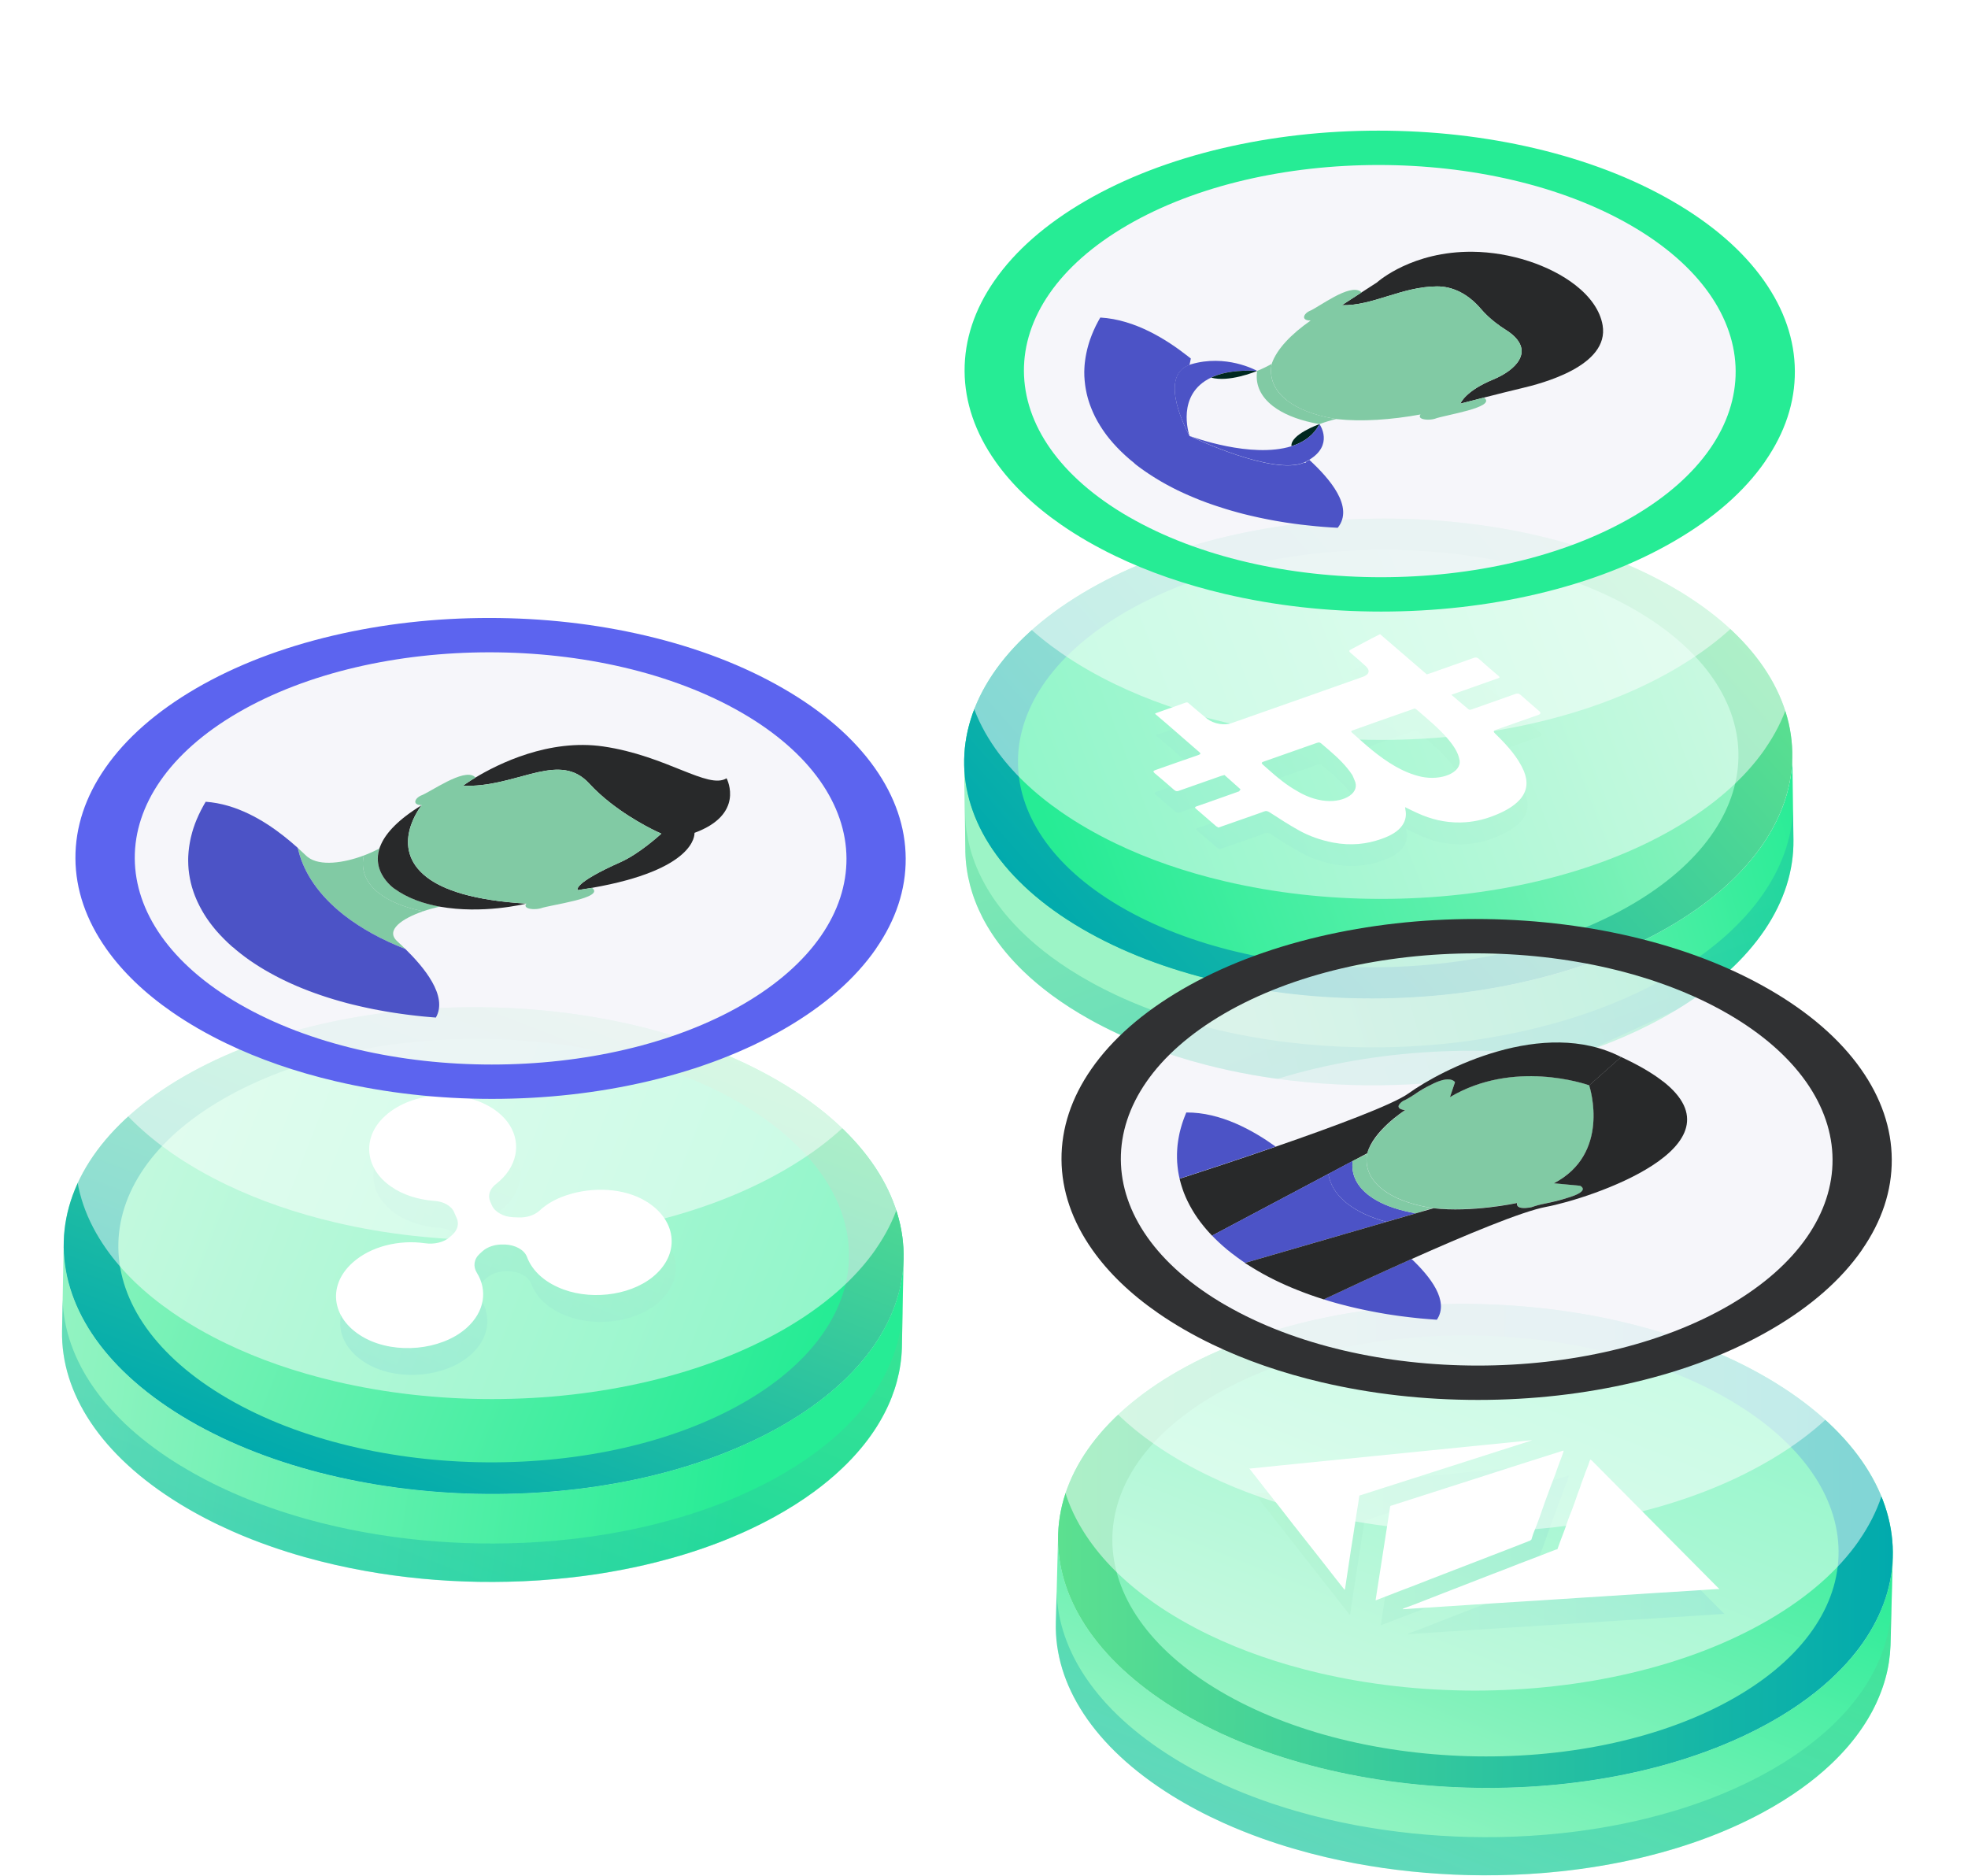
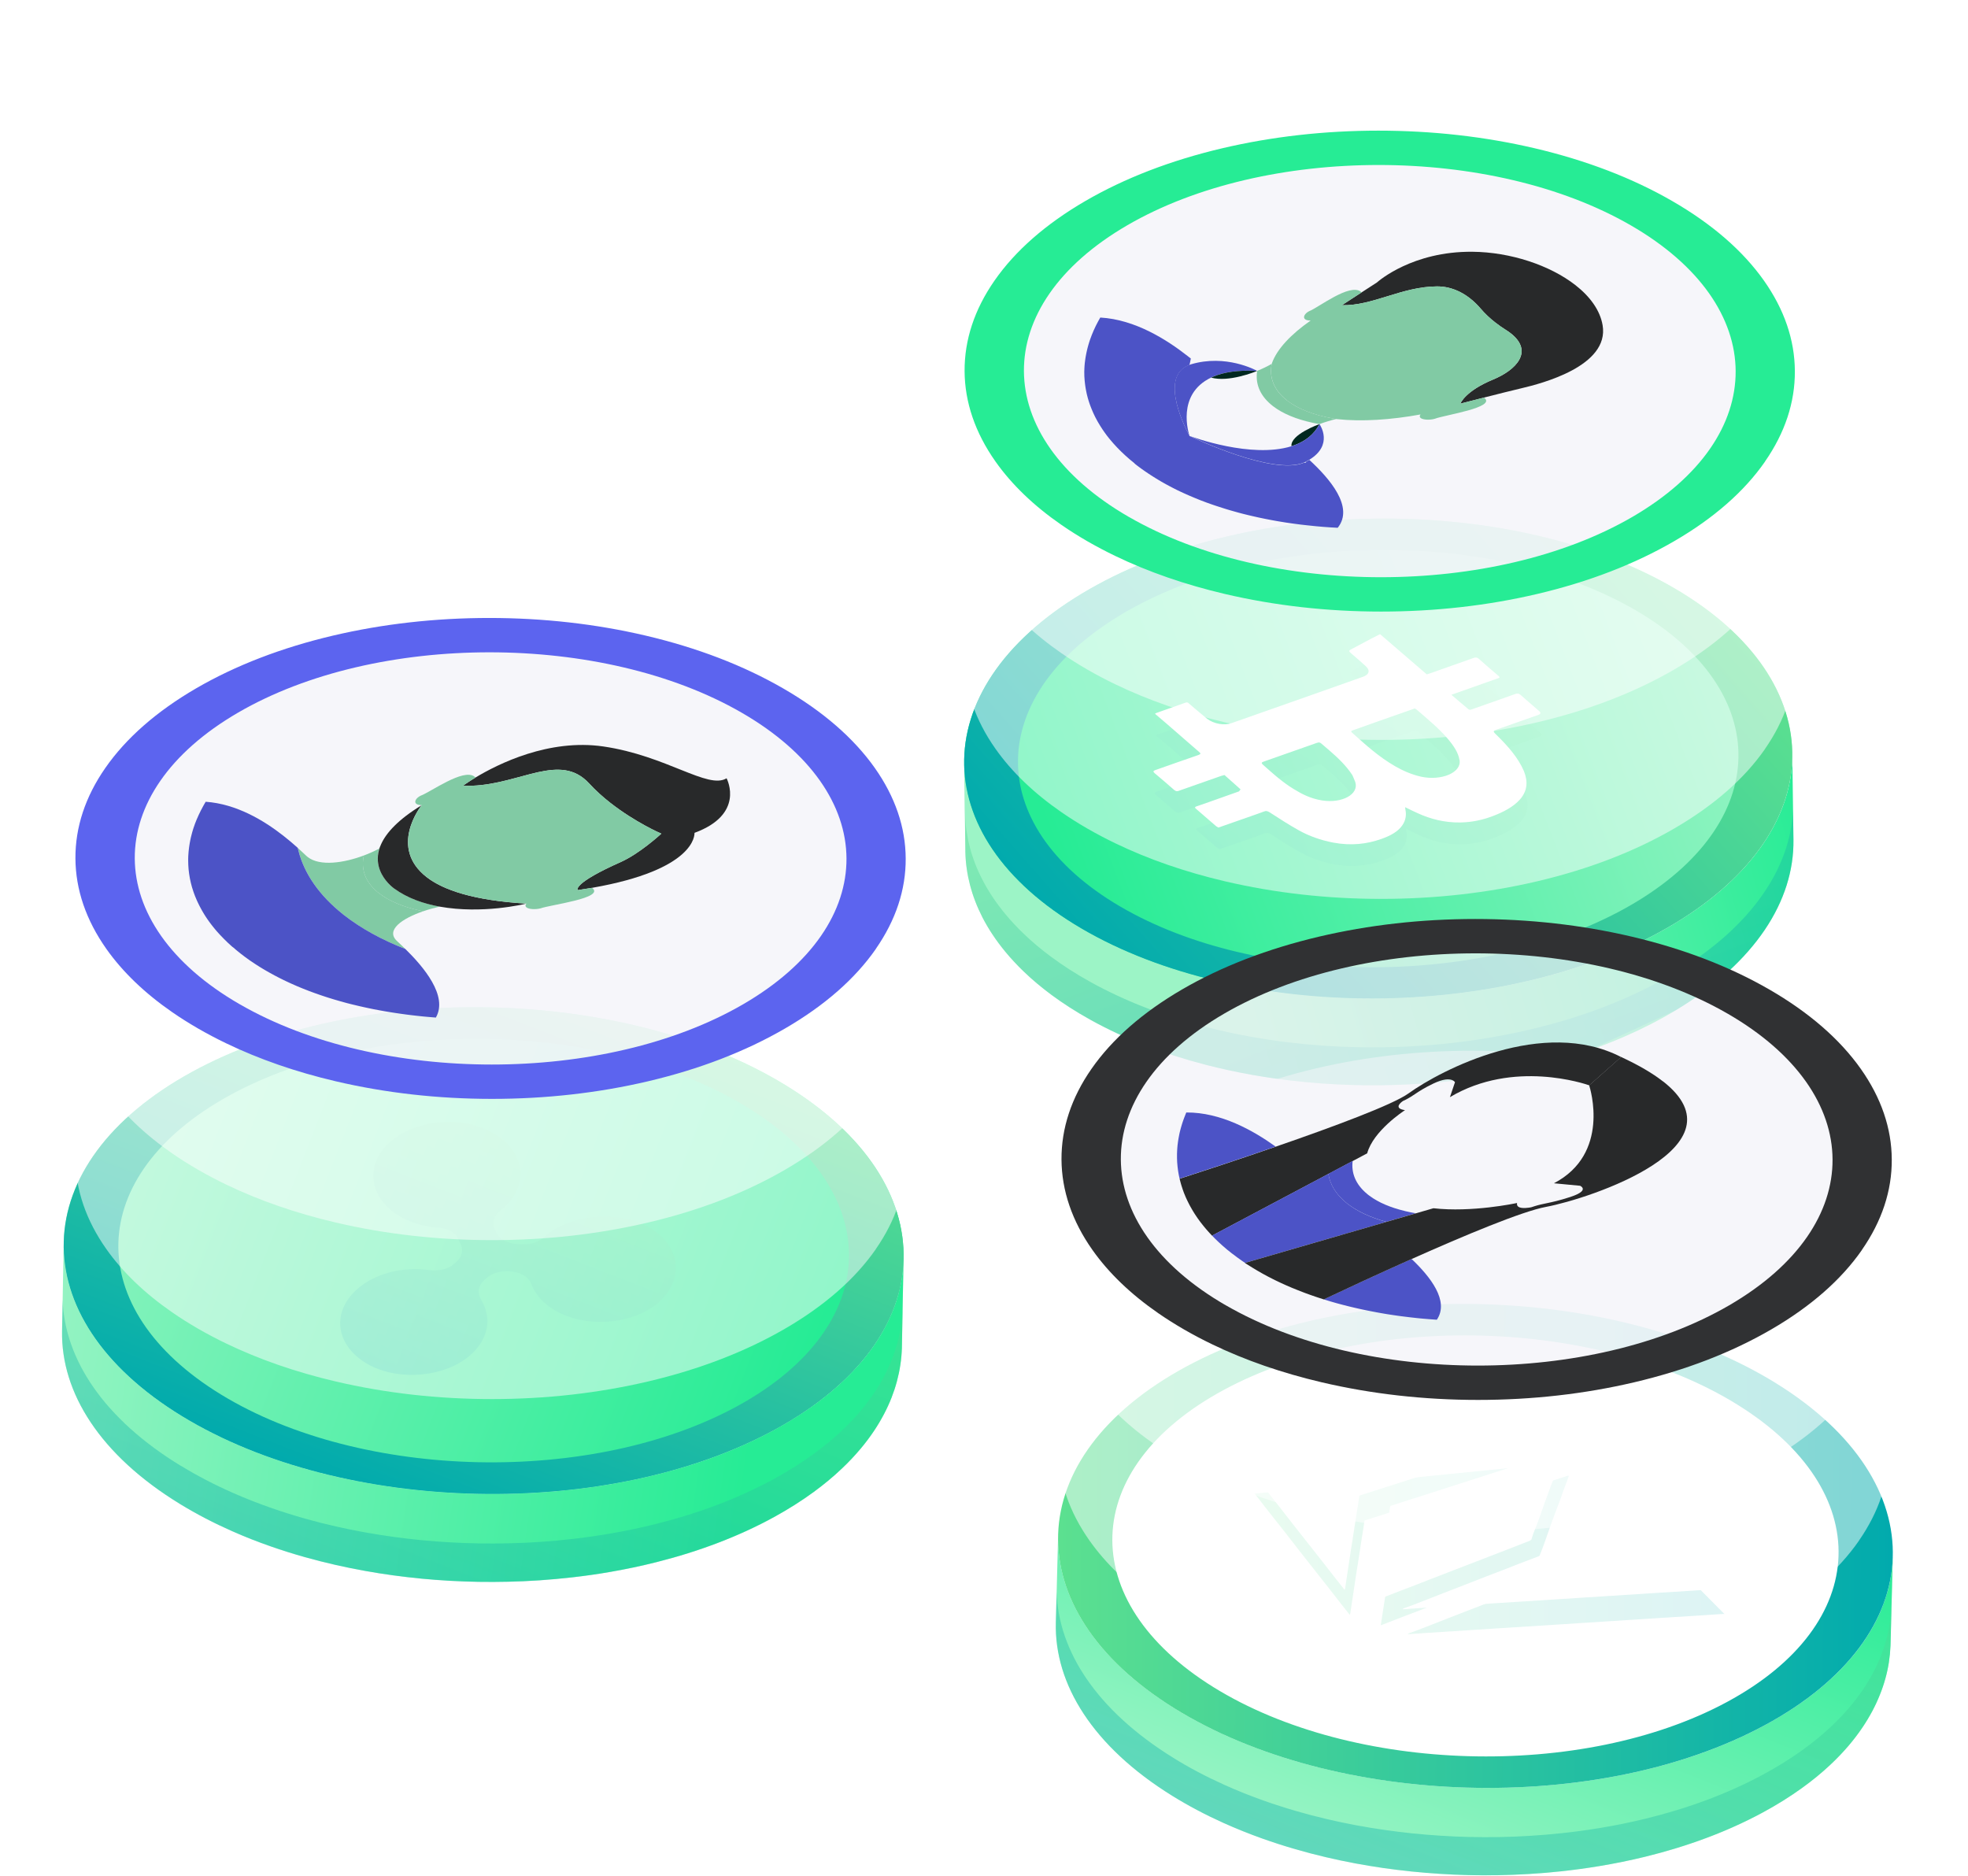
<svg xmlns="http://www.w3.org/2000/svg" width="514" height="490" viewBox="0 0 514 490" fill="none">
  <g clip-path="url(#clip0_29_545)">
    <path d="M235.56 351.64C235.56 351.8 235.56 351.97 235.55 352.13C235.5 353.58 235.37 355.02 235.15 356.46C234.94 357.89 234.64 359.31 234.26 360.73C233.88 362.16 233.41 363.58 232.86 364.99C232.29 366.43 231.64 367.87 230.89 369.29C230.11 370.78 229.23 372.26 228.26 373.71C227.2 375.29 226.04 376.84 224.75 378.37C223.3 380.1 221.7 381.8 219.95 383.46C217.71 385.6 215.22 387.67 212.5 389.66C209.39 391.93 205.96 394.11 202.23 396.16C193 401.23 182.59 405.16 171.52 407.95C167.55 408.95 163.49 409.81 159.37 410.52C156.12 411.09 152.84 411.55 149.52 411.93C146.64 412.26 143.74 412.52 140.83 412.72C138.14 412.9 135.44 413.02 132.74 413.08C130.17 413.14 127.6 413.15 125.02 413.11C122.52 413.07 120.02 412.97 117.52 412.84C115.05 412.7 112.58 412.51 110.12 412.28C107.65 412.04 105.19 411.75 102.74 411.42C100.24 411.08 97.75 410.69 95.29 410.24C92.72 409.78 90.16 409.26 87.64 408.69C84.93 408.07 82.25 407.39 79.6 406.65C76.62 405.81 73.69 404.89 70.83 403.89C67.34 402.68 63.94 401.34 60.64 399.88C55.89 397.78 51.36 395.43 47.1 392.83C26.17 380.05 15.9 363.7 16.21 347.55L16.64 324.57C16.34 340.72 26.6 357.08 47.54 369.85C51.79 372.45 56.32 374.8 61.08 376.9C64.38 378.36 67.78 379.69 71.27 380.91C74.14 381.91 77.06 382.83 80.04 383.67C82.68 384.42 85.36 385.1 88.08 385.72C90.6 386.29 93.15 386.81 95.73 387.27C98.19 387.71 100.68 388.11 103.18 388.45C105.62 388.78 108.09 389.07 110.56 389.31C113.02 389.54 115.48 389.73 117.96 389.87C120.46 390.01 122.96 390.1 125.46 390.15C128.03 390.19 130.61 390.19 133.17 390.12C135.87 390.06 138.57 389.94 141.26 389.76C144.17 389.56 147.07 389.3 149.95 388.97C153.26 388.59 156.55 388.12 159.8 387.56C163.92 386.85 167.98 385.99 171.95 384.99C183.01 382.2 193.42 378.27 202.65 373.2C206.39 371.15 209.82 368.97 212.93 366.7C215.65 364.71 218.14 362.64 220.38 360.51C222.12 358.85 223.72 357.15 225.18 355.42C226.46 353.89 227.63 352.33 228.68 350.76C229.66 349.3 230.54 347.83 231.31 346.34C232.06 344.92 232.71 343.48 233.28 342.04C233.84 340.63 234.31 339.21 234.69 337.78C235.07 336.36 235.37 334.94 235.58 333.51C235.8 332.07 235.93 330.62 235.98 329.18C235.98 329.02 235.98 328.85 235.99 328.69L235.56 351.67V351.64Z" fill="url(#paint0_linear_29_545)" />
    <path d="M202.66 373.19C246.15 349.31 247.24 309.09 205.08 283.36C162.94 257.64 93.49 256.15 50 280.02C6.49 303.91 5.4 344.13 47.55 369.85C89.7 395.58 159.16 397.07 202.66 373.19Z" fill="url(#paint1_linear_29_545)" />
    <path style="mix-blend-mode:multiply" opacity="0.38" d="M47.22 382.8C51.47 385.4 56 387.75 60.76 389.85C64.05 391.31 67.45 392.64 70.95 393.86C73.82 394.86 76.74 395.78 79.72 396.62C82.36 397.37 85.04 398.05 87.75 398.66C90.27 399.23 92.83 399.75 95.4 400.21C97.87 400.65 100.35 401.05 102.85 401.39C105.3 401.72 107.76 402.01 110.23 402.25C112.69 402.48 115.15 402.67 117.63 402.81C120.13 402.95 122.63 403.04 125.13 403.09C127.7 403.13 130.27 403.12 132.84 403.06C135.54 403 138.24 402.88 140.93 402.7C143.84 402.51 146.74 402.25 149.62 401.91C152.93 401.53 156.22 401.06 159.47 400.5C163.59 399.79 167.65 398.93 171.62 397.93C182.69 395.14 193.09 391.21 202.33 386.14C206.07 384.09 209.49 381.91 212.61 379.64C215.33 377.65 217.82 375.58 220.06 373.45C221.81 371.79 223.41 370.09 224.86 368.36C226.14 366.83 227.31 365.28 228.37 363.7C229.34 362.24 230.23 360.77 231 359.28C231.74 357.86 232.4 356.42 232.97 354.98C233.52 353.57 233.99 352.15 234.38 350.72C234.76 349.3 235.06 347.88 235.27 346.45C235.48 345.01 235.61 343.56 235.66 342.12C235.66 341.96 235.66 341.79 235.67 341.63L235.88 330.24C235.9 329.89 235.96 329.54 235.98 329.18C235.98 329.02 235.98 328.85 235.99 328.69L235.56 351.67C235.56 351.83 235.56 352 235.55 352.16C235.5 353.61 235.37 355.05 235.15 356.49C234.94 357.92 234.64 359.34 234.26 360.76C233.88 362.19 233.41 363.61 232.86 365.02C232.29 366.46 231.64 367.9 230.89 369.32C230.11 370.81 229.23 372.29 228.26 373.74C227.2 375.32 226.04 376.87 224.75 378.4C223.3 380.13 221.7 381.83 219.95 383.49C217.71 385.63 215.22 387.7 212.5 389.69C209.39 391.96 205.96 394.14 202.23 396.19C193 401.26 182.59 405.19 171.52 407.98C167.55 408.98 163.49 409.84 159.37 410.55C156.12 411.12 152.84 411.58 149.52 411.96C146.64 412.29 143.74 412.55 140.83 412.75C138.14 412.93 135.44 413.05 132.74 413.11C130.17 413.17 127.6 413.18 125.02 413.14C122.52 413.1 120.02 413 117.52 412.87C115.05 412.73 112.58 412.54 110.12 412.31C107.65 412.07 105.19 411.78 102.74 411.45C100.24 411.11 97.75 410.72 95.29 410.27C92.72 409.81 90.16 409.29 87.64 408.72C84.93 408.1 82.25 407.42 79.6 406.68C76.63 405.84 73.7 404.92 70.83 403.92C67.34 402.71 63.94 401.37 60.64 399.91C55.89 397.81 51.36 395.46 47.1 392.86C26.17 380.08 15.9 363.73 16.21 347.58L16.36 339.5C16.89 355.01 27.13 370.57 47.22 382.82V382.8Z" fill="url(#paint2_linear_29_545)" />
    <path style="mix-blend-mode:screen" d="M205.08 283.36C162.94 257.64 93.49 256.15 50 280.02C6.49 303.91 5.4 344.13 47.55 369.85C89.71 395.58 159.16 397.07 202.66 373.19C246.15 349.31 247.24 309.09 205.08 283.36ZM194.84 288.99C231.52 311.37 230.57 346.37 192.74 367.14C154.89 387.92 94.47 386.62 57.79 364.24C21.13 341.87 22.08 306.87 59.93 286.09C97.77 265.32 158.19 266.62 194.85 289L194.84 288.99Z" fill="url(#paint3_linear_29_545)" />
    <g style="mix-blend-mode:multiply">
      <path style="mix-blend-mode:multiply" opacity="0.27" d="M172.26 339.92C172.03 340.13 171.8 340.33 171.55 340.53C165.3 345.57 154.57 346.73 146.78 343.16C142.6 341.28 139.9 338.41 138.74 335.28C138.03 333.4 135.68 332.13 133.01 332.02H132.63C130.5 331.94 128.43 332.59 127.09 333.8L126.42 334.41C124.84 335.83 124.63 337.76 125.63 339.38C128.46 343.94 127.74 349.49 123.01 353.76C122.89 353.87 122.76 353.98 122.63 354.09C116.12 359.62 104.52 360.71 96.59 356.56C87.78 351.91 86.3 342.98 93.15 336.8C97.89 332.52 105.27 330.73 112.08 331.7C114.57 332.06 117.09 331.44 118.61 330.06L119.28 329.45C120.62 328.24 121.02 326.57 120.39 325.15L119.73 323.65C119.05 321.92 116.87 320.76 114.41 320.63C110.35 320.29 106.38 319.1 103.24 316.89C96.79 312.45 95.65 305.05 100.58 299.54C100.95 299.13 101.34 298.74 101.75 298.37C108.85 291.96 122.11 291.11 130.33 296.85C135.7 300.61 137.32 306.45 134.61 311.6C133.86 313.06 132.79 314.34 131.59 315.42C131.31 315.67 131.03 315.92 130.73 316.15C130.57 316.26 130.43 316.38 130.29 316.51C128.92 317.75 128.47 319.35 129.13 320.81L129.54 321.74C130.28 323.5 132.53 324.78 135.1 324.89L136.57 324.95C138.72 325.02 140.71 324.34 142.04 323.14C142.09 323.09 142.14 323.05 142.19 323C143.86 321.49 146 320.17 149.05 319.15C155.92 316.86 164.06 317.25 169.77 320.7C177.64 325.44 178.83 333.95 172.25 339.89" fill="url(#paint4_linear_29_545)" />
    </g>
    <g style="mix-blend-mode:screen">
-       <path d="M171.16 332.91C170.93 333.12 170.7 333.32 170.45 333.52C164.2 338.56 153.47 339.72 145.68 336.15C141.5 334.27 138.8 331.4 137.64 328.27C136.93 326.39 134.57 325.13 131.91 325.02H131.53C129.4 324.93 127.33 325.59 125.99 326.8L125.32 327.41C123.74 328.83 123.53 330.76 124.53 332.38C127.36 336.94 126.64 342.49 121.92 346.76C121.79 346.87 121.67 346.98 121.54 347.09C115.03 352.62 103.43 353.71 95.5 349.56C86.69 344.91 85.21 335.98 92.06 329.79C96.79 325.51 104.18 323.72 110.99 324.69C113.48 325.05 115.99 324.43 117.52 323.05L118.19 322.44C119.53 321.23 119.94 319.56 119.29 318.14L118.63 316.64C117.95 314.91 115.77 313.74 113.31 313.62C109.25 313.29 105.28 312.09 102.14 309.89C95.69 305.45 94.55 298.04 99.49 292.54C99.86 292.13 100.25 291.74 100.65 291.38C107.75 284.97 121.01 284.13 129.23 289.86C134.6 293.61 136.22 299.46 133.51 304.61C132.76 306.07 131.69 307.35 130.49 308.43C130.21 308.68 129.92 308.93 129.63 309.16C129.48 309.28 129.33 309.39 129.2 309.51C127.82 310.75 127.38 312.35 128.04 313.82L128.45 314.75C129.2 316.51 131.45 317.79 134.01 317.9L135.48 317.96C137.63 318.03 139.62 317.35 140.95 316.15C141 316.1 141.05 316.06 141.1 316.01C142.77 314.5 144.91 313.18 147.96 312.16C154.83 309.87 162.97 310.26 168.68 313.71C176.55 318.45 177.74 326.97 171.16 332.91Z" fill="white" />
-     </g>
+       </g>
    <g opacity="0.5" filter="url(#filter0_d_29_545)">
      <path d="M228.76 326.22C223.35 334.01 215.38 341 205.06 346.99C194.74 352.99 182.7 357.63 169.27 360.79C156.29 363.84 142.57 365.39 128.49 365.39C114.41 365.39 100.68 363.84 87.67 360.79C77.27 358.35 67.69 355.03 59.08 350.88C56.54 349.66 54.09 348.36 51.72 347C49.36 345.63 47.11 344.22 44.99 342.75C37.8 337.78 32.03 332.24 27.78 326.22C22.47 318.69 19.75 310.74 19.7 302.59C19.66 294.43 22.28 286.48 27.51 278.96C32.92 271.17 40.9 264.18 51.21 258.18C61.52 252.19 73.56 247.55 87 244.39C99.98 241.34 113.7 239.79 127.77 239.79C141.85 239.79 155.58 241.34 168.6 244.39C182.07 247.55 194.17 252.19 204.55 258.19C214.93 264.18 222.98 271.17 228.48 278.96C233.79 286.49 236.51 294.44 236.55 302.59C236.6 310.74 233.97 318.7 228.74 326.22H228.76Z" fill="white" />
    </g>
    <g opacity="0.5" filter="url(#filter1_d_29_545)">
      <path d="M228.76 284.71C223.35 292.5 215.38 299.49 205.06 305.48C194.74 311.48 182.7 316.12 169.27 319.28C156.29 322.33 142.57 323.88 128.49 323.88C114.41 323.88 100.68 322.33 87.67 319.28C77.27 316.84 67.69 313.52 59.08 309.37C56.54 308.15 54.09 306.85 51.72 305.49C49.36 304.12 47.11 302.71 44.99 301.24C37.8 296.27 32.03 290.73 27.78 284.71C22.47 277.18 19.75 269.23 19.7 261.08C19.66 252.92 22.28 244.97 27.51 237.45C32.92 229.66 40.9 222.67 51.21 216.67C61.52 210.68 73.56 206.04 87 202.88C99.98 199.83 113.7 198.28 127.77 198.28C141.85 198.28 155.58 199.83 168.6 202.88C182.07 206.04 194.17 210.68 204.55 216.68C214.93 222.67 222.98 229.66 228.48 237.45C233.79 244.98 236.51 252.93 236.55 261.08C236.6 269.23 233.97 277.19 228.74 284.71H228.76Z" fill="white" />
    </g>
    <path d="M493.78 429.38C493.78 429.54 493.77 429.71 493.76 429.87C493.7 431.31 493.56 432.74 493.34 434.17C493.12 435.59 492.81 437 492.42 438.4C492.03 439.82 491.55 441.23 490.99 442.62C490.42 444.05 489.76 445.48 489.01 446.89C488.22 448.36 487.34 449.83 486.36 451.27C485.3 452.83 484.13 454.37 482.85 455.88C481.39 457.59 479.79 459.27 478.04 460.91C475.8 463.01 473.31 465.06 470.59 467.01C467.48 469.25 464.06 471.39 460.33 473.4C451.11 478.38 440.75 482.21 429.73 484.91C425.77 485.88 421.73 486.7 417.63 487.38C414.4 487.91 411.13 488.36 407.83 488.72C404.96 489.03 402.08 489.27 399.18 489.44C396.51 489.6 393.83 489.7 391.14 489.75C388.59 489.79 386.03 489.78 383.47 489.72C380.98 489.66 378.5 489.55 376.02 489.39C373.56 489.23 371.11 489.03 368.67 488.78C366.22 488.53 363.77 488.22 361.34 487.88C358.86 487.52 356.39 487.11 353.94 486.65C351.38 486.17 348.85 485.64 346.35 485.05C343.66 484.42 340.99 483.72 338.37 482.96C335.42 482.11 332.51 481.17 329.67 480.16C326.21 478.93 322.84 477.57 319.57 476.1C314.86 473.98 310.37 471.61 306.16 469C285.44 456.15 275.35 439.83 275.77 423.77L276.36 400.93C275.95 416.98 286.03 433.31 306.75 446.16C310.96 448.77 315.45 451.14 320.16 453.26C323.43 454.73 326.8 456.08 330.26 457.32C333.1 458.34 336.01 459.27 338.96 460.12C341.58 460.88 344.24 461.57 346.94 462.21C349.44 462.8 351.98 463.33 354.53 463.81C356.98 464.27 359.44 464.67 361.93 465.03C364.36 465.38 366.81 465.68 369.26 465.94C371.7 466.19 374.15 466.39 376.61 466.55C379.09 466.71 381.58 466.82 384.06 466.88C386.62 466.94 389.17 466.95 391.73 466.91C394.42 466.87 397.1 466.76 399.77 466.6C402.67 466.43 405.55 466.19 408.42 465.88C411.72 465.53 414.99 465.08 418.22 464.55C422.32 463.87 426.36 463.05 430.32 462.08C441.34 459.38 451.7 455.55 460.92 450.57C464.65 448.56 468.07 446.42 471.18 444.18C473.9 442.22 476.38 440.18 478.63 438.08C480.38 436.44 481.98 434.76 483.43 433.05C484.72 431.54 485.89 430 486.95 428.44C487.93 427 488.81 425.54 489.6 424.06C490.35 422.65 491.01 421.23 491.58 419.79C492.14 418.39 492.61 416.98 493.01 415.57C493.4 414.16 493.7 412.75 493.93 411.33C494.16 409.9 494.29 408.46 494.35 407.03C494.35 406.87 494.36 406.71 494.36 406.54L493.78 429.37V429.38Z" fill="url(#paint5_linear_29_545)" />
-     <path d="M460.92 450.57C504.31 427.14 505.68 387.17 463.95 361.3C422.24 335.44 353.22 333.47 309.82 356.9C266.41 380.34 265.04 420.31 306.75 446.17C348.48 472.04 417.5 474.01 460.91 450.57H460.92Z" fill="url(#paint6_linear_29_545)" />
    <path style="mix-blend-mode:multiply" opacity="0.38" d="M306.34 459.03C310.55 461.64 315.04 464.01 319.75 466.13C323.01 467.6 326.39 468.95 329.85 470.19C332.7 471.2 335.6 472.14 338.55 472.99C341.17 473.75 343.83 474.44 346.53 475.08C349.03 475.67 351.57 476.2 354.12 476.68C356.57 477.14 359.03 477.54 361.52 477.9C363.95 478.25 366.4 478.55 368.85 478.81C371.29 479.06 373.74 479.26 376.2 479.42C378.68 479.58 381.17 479.69 383.65 479.75C386.21 479.81 388.76 479.82 391.32 479.78C394.01 479.74 396.69 479.63 399.36 479.47C402.25 479.3 405.14 479.06 408 478.75C411.3 478.4 414.57 477.95 417.8 477.42C421.9 476.74 425.94 475.92 429.9 474.95C440.92 472.25 451.29 468.42 460.5 463.44C464.23 461.43 467.65 459.29 470.76 457.05C473.48 455.09 475.96 453.05 478.21 450.95C479.96 449.31 481.56 447.63 483.01 445.92C484.3 444.41 485.47 442.87 486.53 441.31C487.51 439.87 488.39 438.41 489.18 436.93C489.93 435.52 490.59 434.1 491.17 432.66C491.73 431.26 492.2 429.85 492.6 428.44C492.99 427.03 493.29 425.62 493.51 424.2C493.74 422.77 493.88 421.34 493.93 419.9C493.93 419.74 493.94 419.58 493.94 419.41L494.23 408.09C494.25 407.74 494.32 407.39 494.33 407.03C494.33 406.87 494.34 406.7 494.34 406.54L493.76 429.37C493.76 429.53 493.75 429.7 493.74 429.86C493.68 431.3 493.54 432.73 493.32 434.16C493.1 435.58 492.79 436.99 492.4 438.39C492.01 439.81 491.53 441.22 490.97 442.61C490.4 444.04 489.74 445.47 488.99 446.88C488.2 448.35 487.32 449.82 486.34 451.26C485.28 452.82 484.11 454.36 482.83 455.87C481.37 457.58 479.77 459.26 478.02 460.9C475.78 463 473.29 465.05 470.57 467C467.46 469.24 464.04 471.38 460.31 473.39C451.1 478.36 440.73 482.19 429.71 484.9C425.75 485.87 421.71 486.69 417.61 487.37C414.38 487.9 411.11 488.35 407.81 488.7C404.95 489.01 402.06 489.25 399.17 489.42C396.5 489.58 393.82 489.68 391.13 489.73C388.58 489.77 386.02 489.76 383.46 489.7C380.97 489.64 378.49 489.53 376.01 489.37C373.55 489.22 371.1 489.01 368.66 488.76C366.21 488.51 363.76 488.2 361.33 487.86C358.85 487.5 356.38 487.09 353.93 486.64C351.38 486.16 348.84 485.63 346.34 485.04C343.65 484.41 340.98 483.71 338.36 482.95C335.41 482.1 332.5 481.16 329.66 480.15C326.2 478.91 322.83 477.56 319.56 476.09C314.85 473.97 310.36 471.6 306.15 468.99C285.43 456.14 275.34 439.82 275.76 423.76L275.97 415.73C276.39 431.15 286.45 446.69 306.33 459.01L306.34 459.03Z" fill="url(#paint7_linear_29_545)" />
    <path style="mix-blend-mode:screen" d="M463.95 361.3C422.24 335.44 353.22 333.47 309.82 356.9C266.41 380.34 265.04 420.31 306.75 446.17C348.48 472.04 417.5 474.01 460.91 450.57C504.3 427.14 505.67 387.17 463.94 361.3H463.95ZM453.73 366.82C490.03 389.32 488.84 424.1 451.09 444.48C413.32 464.87 353.27 463.16 316.97 440.65C280.69 418.16 281.87 383.38 319.64 362.99C357.39 342.61 417.44 344.32 453.72 366.81L453.73 366.82Z" fill="url(#paint8_linear_29_545)" />
    <path style="mix-blend-mode:multiply" opacity="0.27" d="M450.38 421.5L450.33 421.54L450.01 421.51C444.96 421.86 439.96 422.16 434.96 422.47C428.1 422.91 421.18 423.34 414.32 423.79C406.86 424.29 399.46 424.75 392.05 425.21C385.2 425.65 378.22 426.12 371.3 426.55C370.15 426.61 368.89 426.7 367.7 426.8L367.73 426.71L368.04 426.54C369.62 425.99 371.18 425.38 372.74 424.77C374.67 424.01 376.56 423.28 378.49 422.52C380.7 421.68 382.96 420.79 385.22 419.91C387.11 419.19 388.99 418.46 390.92 417.7C393.25 416.83 395.51 415.95 397.81 415.03C399.7 414.3 401.7 413.56 403.58 412.83C404.98 412.28 406.26 411.75 407.72 411.22L408.18 411.13L408.04 411.1L408.13 411.03C408.42 410.31 408.63 409.57 408.92 408.84L409.39 407.61C409.6 407.02 409.85 406.39 410.07 405.8L410.52 404.52C410.76 403.69 411.12 402.84 411.43 402.02L411.87 400.89C412.08 400.3 412.29 399.7 412.55 399.07L412.99 397.79C413.24 396.96 413.55 396.14 413.91 395.29L414.28 394.14C414.54 393.51 414.73 392.86 414.99 392.23L415.41 391.04C415.67 390.41 415.88 389.82 416.14 389.19C416.32 388.69 416.44 388.17 416.69 387.69L417.11 387.99C428.17 399.13 439.23 410.28 450.28 421.42L450.35 421.44L450.37 421.49M401.13 408.84L401.06 408.82H400.99L401.3 408.63C401.48 408.13 401.6 407.62 401.78 407.11C402.4 405.63 402.95 404.13 403.5 402.62C403.94 401.34 404.39 400.06 404.84 398.79C405.33 397.47 405.79 396.2 406.28 394.88C406.72 393.75 407.12 392.66 407.55 391.53C407.95 390.43 408.32 389.29 408.76 388.16C409.12 387.31 409.42 386.44 409.71 385.57L409.65 385.41L409.76 385.39L409.69 385.37L409.62 385.35C406.05 386.5 402.47 387.66 398.83 388.79C387.55 392.41 376.27 396.03 364.99 399.65L364.55 399.79L364.43 399.96L364.27 401.01C363.09 408.75 361.84 416.47 360.66 424.21L360.63 424.45L360.75 424.43C362.8 423.65 364.85 422.86 366.94 422.04C369.64 421.02 372.34 420 375.02 418.92C377.07 418.13 379.12 417.35 381.22 416.53C384.17 415.37 387.2 414.23 390.16 413.08C392.26 412.26 394.31 411.47 396.35 410.69C397.75 410.14 399.26 409.57 400.71 408.99L401.15 408.85M401.46 382.68L400.98 382.71C378.95 384.93 356.92 387.15 334.82 389.35C332.57 389.59 330.2 389.85 327.88 390.07H327.69L327.64 390.11L327.82 390.25C330.31 393.44 332.79 396.63 335.34 399.83C337.84 403.07 340.41 406.33 342.98 409.59C345.51 412.74 347.92 415.91 350.39 419.04C351.06 419.85 351.68 420.7 352.35 421.51L352.5 421.74L352.65 421.48C353.15 418.04 353.7 414.55 354.21 411.11C354.88 407.11 355.42 403.13 356.09 399.13C356.21 398.47 356.27 397.78 356.39 397.12C359.48 396.14 362.49 395.15 365.58 394.17C377.41 390.39 389.3 386.57 401.14 382.79L401.42 382.71L401.47 382.67" fill="url(#paint9_linear_29_545)" />
    <path d="M449.04 414.98L448.99 415.02L448.67 414.99C443.63 415.34 438.62 415.64 433.63 415.95C426.77 416.39 419.85 416.83 412.98 417.27C405.53 417.77 398.12 418.23 390.71 418.69C383.85 419.14 376.88 419.6 369.96 420.03C368.81 420.09 367.55 420.18 366.36 420.28L366.39 420.19L366.7 420.02C368.28 419.47 369.84 418.86 371.4 418.25C373.33 417.48 375.21 416.76 377.15 416C379.36 415.16 381.62 414.27 383.88 413.39C385.77 412.67 387.65 411.94 389.58 411.17C391.91 410.3 394.17 409.42 396.47 408.5C398.36 407.77 400.36 407.02 402.25 406.3C403.64 405.75 404.93 405.22 406.39 404.69L406.85 404.61L406.71 404.57L406.8 404.5C407.09 403.78 407.3 403.04 407.59 402.31L408.06 401.09C408.27 400.5 408.52 399.87 408.74 399.27L409.18 397.99C409.43 397.16 409.79 396.31 410.1 395.49L410.55 394.36C410.76 393.77 410.97 393.17 411.22 392.54L411.67 391.26C411.91 390.43 412.23 389.61 412.58 388.76L412.95 387.61C413.21 386.98 413.4 386.33 413.66 385.7L414.08 384.52C414.34 383.89 414.55 383.3 414.81 382.67C415 382.17 415.11 381.65 415.36 381.17L415.78 381.47C426.84 392.61 437.89 403.76 448.95 414.9L449.02 414.92L449.04 414.97M399.79 402.32L399.72 402.3L399.65 402.28L399.96 402.11C400.14 401.61 400.26 401.09 400.44 400.59C401.06 399.11 401.6 397.61 402.16 396.1C402.61 394.82 403.05 393.55 403.5 392.27C404 390.95 404.44 389.68 404.94 388.36C405.38 387.23 405.78 386.14 406.22 385.01C406.61 383.92 406.99 382.77 407.43 381.64C407.79 380.79 408.08 379.91 408.37 379.05L408.31 378.89L408.42 378.87L408.35 378.85H408.28C404.71 379.99 401.13 381.14 397.49 382.28C386.21 385.9 374.93 389.52 363.64 393.14L363.2 393.28L363.08 393.45L362.92 394.5C361.74 402.24 360.49 409.96 359.31 417.7L359.28 417.94L359.4 417.92C361.45 417.13 363.5 416.35 365.59 415.52C368.29 414.5 370.99 413.48 373.67 412.4C375.72 411.62 377.77 410.83 379.86 410.01C382.81 408.85 385.85 407.71 388.8 406.56C390.9 405.74 392.95 404.95 394.99 404.17C396.38 403.62 397.9 403.05 399.34 402.46L399.78 402.32M400.09 376.15L399.61 376.18C377.58 378.4 355.55 380.62 333.45 382.82C331.2 383.06 328.83 383.32 326.51 383.54H326.33L326.28 383.58L326.46 383.72C328.95 386.91 331.43 390.1 333.98 393.3C336.48 396.54 339.05 399.8 341.63 403.06C344.16 406.21 346.57 409.38 349.04 412.51C349.71 413.32 350.33 414.17 351 414.98L351.15 415.21L351.3 414.95C351.8 411.5 352.35 408.02 352.86 404.58C353.53 400.58 354.07 396.6 354.74 392.6C354.86 391.94 354.92 391.25 355.04 390.59C358.13 389.61 361.14 388.62 364.23 387.65C376.06 383.87 387.95 380.05 399.78 376.27L400.06 376.19L400.11 376.15" fill="white" />
    <path d="M252.12 222.2C252.12 222.36 252.12 222.52 252.13 222.68C252.17 224.11 252.29 225.54 252.5 226.96C252.7 228.37 252.99 229.77 253.35 231.17C253.72 232.58 254.17 233.98 254.71 235.38C255.26 236.81 255.9 238.23 256.62 239.64C257.38 241.11 258.24 242.57 259.2 244.02C260.23 245.58 261.38 247.12 262.63 248.63C264.05 250.34 265.62 252.03 267.33 253.68C269.53 255.8 271.97 257.85 274.64 259.83C277.7 262.09 281.06 264.25 284.74 266.29C293.82 271.34 304.06 275.27 314.95 278.08C318.86 279.09 322.86 279.96 326.92 280.69C330.12 281.26 333.36 281.74 336.62 282.13C339.46 282.47 342.32 282.75 345.19 282.95C347.84 283.14 350.5 283.27 353.16 283.35C355.7 283.42 358.23 283.45 360.77 283.41C363.24 283.38 365.7 283.3 368.17 283.18C370.61 283.06 373.05 282.89 375.47 282.66C377.91 282.44 380.34 282.17 382.75 281.85C385.22 281.53 387.67 281.15 390.11 280.73C392.65 280.29 395.17 279.79 397.66 279.24C400.34 278.64 402.98 277.99 405.59 277.27C408.53 276.46 411.42 275.57 414.25 274.6C417.7 273.42 421.06 272.12 424.32 270.7C429.02 268.65 433.5 266.36 437.71 263.82C458.41 251.33 468.62 235.27 468.41 219.34L468.11 196.68C468.32 212.61 458.12 228.68 437.41 241.16C433.2 243.7 428.72 245.99 424.03 248.03C420.77 249.45 417.41 250.75 413.96 251.93C411.13 252.9 408.24 253.79 405.3 254.6C402.69 255.32 400.04 255.98 397.36 256.57C394.87 257.12 392.35 257.62 389.81 258.06C387.38 258.48 384.93 258.86 382.46 259.18C380.05 259.5 377.61 259.77 375.18 259.98C372.75 260.2 370.32 260.38 367.88 260.5C365.42 260.62 362.95 260.7 360.48 260.73C357.94 260.76 355.41 260.74 352.87 260.67C350.21 260.59 347.55 260.46 344.9 260.27C342.03 260.06 339.17 259.79 336.33 259.45C333.07 259.06 329.83 258.58 326.63 258.01C322.57 257.29 318.57 256.42 314.66 255.41C303.76 252.59 293.53 248.67 284.45 243.62C280.77 241.57 277.4 239.41 274.35 237.15C271.68 235.17 269.24 233.12 267.04 231C265.32 229.35 263.76 227.67 262.34 225.95C261.08 224.44 259.94 222.9 258.91 221.34C257.96 219.9 257.1 218.44 256.34 216.97C255.61 215.56 254.97 214.14 254.42 212.72C253.88 211.33 253.43 209.92 253.06 208.51C252.69 207.11 252.41 205.71 252.2 204.3C252 202.88 251.88 201.45 251.84 200.03C251.84 199.86 251.84 199.71 251.83 199.54L252.13 222.2H252.12Z" fill="url(#paint10_linear_29_545)" />
    <path d="M284.45 243.62C241.7 219.85 240.83 180.18 282.54 155.04C324.23 129.91 392.71 128.8 435.46 152.57C478.23 176.35 479.09 216.02 437.4 241.15C395.7 266.29 327.21 267.4 284.45 243.62Z" fill="url(#paint11_linear_29_545)" />
    <path style="mix-blend-mode:multiply" opacity="0.38" d="M437.71 263.81C458.41 251.32 468.62 235.26 468.41 219.33L468.3 211.37C467.7 226.66 457.52 241.94 437.65 253.92C433.44 256.46 428.97 258.75 424.26 260.8C421.01 262.22 417.64 263.52 414.2 264.7C411.37 265.67 408.48 266.56 405.54 267.37C402.93 268.09 400.28 268.74 397.6 269.34C395.11 269.89 392.59 270.39 390.05 270.83C387.61 271.26 385.17 271.63 382.7 271.96C380.29 272.28 377.86 272.55 375.42 272.77C372.99 272.99 370.56 273.16 368.12 273.29C365.66 273.42 363.19 273.49 360.72 273.52C358.19 273.55 355.65 273.52 353.12 273.46C350.45 273.38 347.79 273.25 345.15 273.06C342.28 272.85 339.42 272.58 336.58 272.24C333.31 271.85 330.07 271.37 326.88 270.79C322.82 270.07 318.82 269.2 314.91 268.19C304.01 265.37 293.78 261.45 284.7 256.4C281.02 254.36 277.66 252.19 274.6 249.94C271.93 247.96 269.49 245.91 267.29 243.79C265.58 242.14 264.01 240.46 262.59 238.74C261.33 237.22 260.19 235.69 259.16 234.13C258.2 232.69 257.35 231.23 256.59 229.76C255.86 228.35 255.22 226.94 254.67 225.51C254.13 224.12 253.68 222.72 253.31 221.3C252.94 219.9 252.66 218.5 252.45 217.09C252.24 215.67 252.12 214.25 252.09 212.82C252.09 212.66 252.09 212.5 252.08 212.34L251.93 201.11C251.91 200.76 251.85 200.41 251.84 200.06C251.84 199.89 251.84 199.74 251.83 199.57L252.13 222.23C252.13 222.39 252.13 222.55 252.14 222.71C252.18 224.14 252.3 225.56 252.51 226.99C252.71 228.4 253 229.8 253.36 231.2C253.73 232.61 254.18 234.01 254.72 235.41C255.27 236.84 255.91 238.26 256.63 239.67C257.39 241.14 258.25 242.6 259.21 244.05C260.24 245.61 261.39 247.15 262.64 248.66C264.06 250.37 265.63 252.06 267.34 253.71C269.54 255.83 271.98 257.88 274.65 259.86C277.71 262.12 281.07 264.28 284.75 266.32C293.83 271.37 304.07 275.3 314.96 278.11C318.87 279.12 322.87 279.99 326.93 280.71C330.13 281.28 333.37 281.76 336.63 282.15C339.47 282.49 342.33 282.77 345.2 282.97C347.85 283.16 350.51 283.29 353.17 283.37C355.7 283.45 358.24 283.47 360.77 283.44C363.24 283.41 365.7 283.33 368.17 283.21C370.61 283.09 373.05 282.92 375.47 282.69C377.91 282.47 380.34 282.2 382.75 281.88C385.22 281.56 387.67 281.18 390.11 280.76C392.65 280.32 395.17 279.82 397.66 279.27C400.34 278.67 402.98 278.02 405.59 277.3C408.53 276.49 411.42 275.6 414.25 274.63" fill="url(#paint12_linear_29_545)" />
    <path style="mix-blend-mode:screen" d="M284.45 243.62C327.22 267.4 395.7 266.29 437.4 241.15C479.09 216.02 478.22 176.35 435.46 152.57C392.71 128.8 324.22 129.9 282.54 155.04C240.84 180.18 241.7 219.85 284.45 243.62ZM425.64 158.49C462.85 179.18 463.6 213.69 427.33 235.56C391.05 257.43 331.47 258.4 294.26 237.71C257.07 217.03 256.32 182.52 292.6 160.65C328.86 138.78 388.44 137.82 425.64 158.5V158.49Z" fill="url(#paint13_linear_29_545)" />
    <g style="mix-blend-mode:multiply" opacity="0.58">
      <path style="mix-blend-mode:multiply" opacity="0.27" d="M370.46 218.02C369.38 217.55 368.37 217.02 367.24 216.47L367.33 217.15C367.62 218.61 367.38 219.97 366.51 221.22C365.39 222.84 363.4 223.96 360.93 224.81C357.24 226.1 353.18 226.61 348.42 225.72C345.13 225.08 342.12 223.99 339.52 222.54C336.86 221.08 334.42 219.46 331.94 217.86C331.27 217.44 330.89 217.38 330.31 217.64C329.19 218.07 328.04 218.45 326.89 218.86C324.11 219.83 321.3 220.81 318.49 221.8L317.93 221.47C316.14 219.94 314.4 218.4 312.61 216.87C312.27 216.59 312.36 216.42 312.73 216.28C313.61 215.97 314.49 215.67 315.34 215.37C318.18 214.37 321.06 213.37 323.88 212.35L324.28 211.82C322.9 210.58 321.49 209.35 320.08 208.08L319.21 208.31C315.52 209.6 311.86 210.88 308.23 212.17C307.72 212.36 307.41 212.37 306.92 211.96C305.25 210.49 303.58 209.05 301.85 207.61C301.37 207.18 301.43 206.98 302.07 206.77C305.79 205.47 309.49 204.14 313.28 202.85C313.93 202.6 313.92 202.43 313.41 202.01C311.45 200.34 309.57 198.65 307.61 196.98C305.75 195.35 303.85 193.72 301.92 192.08L302.2 191.9C304.74 190.99 307.32 190.1 309.86 189.18C310.24 189.04 310.46 189.12 310.66 189.28C310.72 189.33 310.78 189.39 310.84 189.45C312.21 190.6 313.51 191.74 314.9 192.87C315.13 193.05 315.35 193.23 315.59 193.42C317.31 194.73 320.03 195.19 321.89 194.53C333.37 190.51 344.83 186.46 356.27 182.41C357.94 181.8 358.2 180.71 356.9 179.57C355.67 178.45 354.39 177.33 353.09 176.23C352.55 175.79 352.55 175.55 353.11 175.27C354.92 174.33 356.7 173.37 358.49 172.41C359.22 172.06 359.88 171.7 360.72 171.28C364.83 174.81 368.85 178.28 372.92 181.79C373.32 181.67 373.56 181.57 373.86 181.49C377.66 180.16 381.41 178.84 385.15 177.51C385.69 177.3 386.04 177.33 386.5 177.71C388.19 179.21 389.88 180.7 391.65 182.17C392.05 182.53 392.02 182.68 391.51 182.84C389.45 183.53 387.44 184.27 385.41 184.99C383.41 185.69 381.41 186.4 379.35 187.13C380.85 188.39 382.27 189.62 383.77 190.88C384.11 191.16 384.41 191.04 384.76 190.91C388.52 189.59 392.27 188.28 396 186.94C396.54 186.77 396.89 186.72 397.44 187.17C399.02 188.57 400.63 189.97 402.27 191.38C402.783 191.82 402.7 192.16 402.02 192.4C398.37 193.68 394.74 194.98 391.05 196.27C390.31 196.52 390.24 196.75 390.8 197.29C394.04 200.41 396.82 203.6 398.28 207.03C399.4 209.73 399.24 212.26 397.26 214.48C395.55 216.4 392.97 217.78 389.99 218.9C387.54 219.81 384.85 220.44 381.7 220.5C377.66 220.56 373.95 219.64 370.48 218.04L370.46 218.02ZM381.43 204.13C381.12 202.2 379.89 200.39 378.34 198.57C376.09 195.93 373.13 193.48 370.27 191.01L369.78 190.69C366.5 191.82 363.31 192.95 360.13 194.08C357.96 194.85 355.83 195.6 353.66 196.38C353.12 196.55 352.97 196.68 353.45 197.11C355.19 198.64 356.88 200.19 358.72 201.68C360.5 203.13 362.41 204.52 364.61 205.8C366.65 206.96 368.89 207.97 371.46 208.54C376.65 209.65 382.04 207.49 381.43 204.14M344.21 199.68C339.6 201.32 334.96 202.95 330.28 204.58C329.64 204.79 329.64 205 330.12 205.43C331.45 206.6 332.76 207.79 334.16 208.92C335.37 209.9 336.65 210.85 338.09 211.73C340.23 213.06 342.54 214.24 345.49 214.71C350.74 215.55 355.22 213.1 354.2 209.91C353.95 209.22 353.61 208.53 353.45 208.12C351.82 205.61 349.66 203.58 347.34 201.58C346.69 201.01 346.01 200.45 345.36 199.89C345.33 199.86 345.3 199.83 345.26 199.81C344.96 199.56 344.66 199.51 344.2 199.69" fill="url(#paint14_linear_29_545)" />
    </g>
    <path d="M370.21 212.35C369.13 211.88 368.12 211.35 366.98 210.8L367.07 211.48C367.36 212.94 367.12 214.29 366.25 215.55C365.14 217.18 363.14 218.29 360.67 219.14C356.98 220.43 352.93 220.94 348.16 220.05C344.86 219.41 341.86 218.32 339.26 216.87C336.6 215.4 334.16 213.79 331.67 212.19C331 211.77 330.63 211.71 330.04 211.97C328.91 212.4 327.77 212.78 326.62 213.19C323.84 214.16 321.03 215.14 318.22 216.13L317.66 215.8C315.87 214.27 314.12 212.73 312.34 211.2C312 210.93 312.09 210.75 312.46 210.61C313.35 210.3 314.22 210 315.07 209.71C317.92 208.71 320.79 207.7 323.61 206.68L324.01 206.15C322.63 204.91 321.22 203.68 319.81 202.41L318.94 202.64C315.25 203.93 311.59 205.21 307.96 206.5C307.46 206.7 307.15 206.7 306.65 206.29C304.98 204.82 303.31 203.38 301.58 201.94C301.1 201.51 301.16 201.32 301.8 201.1C305.52 199.8 309.22 198.47 313.01 197.18C313.66 196.93 313.65 196.76 313.14 196.34C311.18 194.68 309.3 192.98 307.35 191.31C305.48 189.67 303.59 188.05 301.66 186.41L301.94 186.23C304.48 185.32 307.06 184.43 309.6 183.52C309.98 183.37 310.2 183.46 310.4 183.61C310.46 183.67 310.53 183.72 310.58 183.78C311.95 184.93 313.24 186.07 314.64 187.2C314.87 187.38 315.09 187.57 315.32 187.75C317.04 189.06 319.76 189.52 321.62 188.87C333.1 184.85 344.55 180.8 356 176.75C357.66 176.14 357.93 175.05 356.63 173.91C355.39 172.78 354.12 171.67 352.82 170.57C352.28 170.13 352.28 169.89 352.84 169.61C354.65 168.67 356.43 167.71 358.22 166.75C358.95 166.4 359.61 166.04 360.44 165.62C364.54 169.15 368.57 172.61 372.64 176.12C373.04 176 373.29 175.91 373.58 175.83C377.37 174.5 381.13 173.18 384.86 171.84C385.41 171.63 385.75 171.67 386.21 172.04C387.9 173.54 389.6 175.03 391.36 176.5C391.75 176.86 391.73 177.01 391.22 177.16C389.16 177.86 387.15 178.6 385.12 179.31C383.12 180.01 381.12 180.72 379.06 181.45C380.57 182.71 381.98 183.94 383.48 185.2C383.82 185.48 384.12 185.36 384.47 185.23C388.23 183.92 391.99 182.6 395.72 181.26C396.26 181.08 396.61 181.04 397.15 181.49C398.73 182.9 400.35 184.28 401.99 185.7C402.497 186.14 402.413 186.48 401.74 186.72C398.08 188 394.46 189.3 390.76 190.58C390.02 190.83 389.95 191.06 390.51 191.6C393.75 194.72 396.53 197.91 397.99 201.34C399.11 204.05 398.95 206.56 396.98 208.79C395.27 210.71 392.69 212.09 389.7 213.2C387.25 214.11 384.57 214.74 381.41 214.8C377.36 214.86 373.66 213.94 370.19 212.34L370.21 212.35ZM381.18 198.46C380.87 196.53 379.64 194.72 378.09 192.9C375.84 190.25 372.88 187.81 370.02 185.34L369.53 185.02C366.25 186.15 363.06 187.28 359.88 188.4C357.71 189.17 355.58 189.93 353.41 190.7C352.87 190.88 352.72 191 353.21 191.43C354.94 192.96 356.64 194.51 358.48 196C360.26 197.45 362.17 198.84 364.38 200.12C366.41 201.28 368.66 202.29 371.23 202.86C376.41 203.96 381.8 201.81 381.2 198.46M343.97 194C339.36 195.64 334.72 197.27 330.05 198.9C329.41 199.11 329.41 199.32 329.89 199.75C331.23 200.92 332.53 202.11 333.94 203.25C335.15 204.23 336.43 205.18 337.87 206.06C340 207.38 342.32 208.57 345.26 209.04C350.51 209.88 354.99 207.44 353.97 204.24C353.73 203.55 353.38 202.87 353.22 202.45C351.58 199.94 349.43 197.91 347.11 195.9C346.46 195.33 345.78 194.78 345.13 194.21C345.1 194.18 345.07 194.15 345.03 194.13C344.73 193.88 344.43 193.83 343.97 194.01" fill="white" />
    <g opacity="0.72">
      <path d="M193.68 184.56C230.05 206.59 230.24 242.44 194.11 264.47C157.97 286.51 98.98 286.51 62.61 264.47C26.23 242.44 26.04 206.59 62.18 184.55C98.31 162.52 157.3 162.52 193.68 184.55V184.56Z" fill="#F2F3F8" />
    </g>
    <path d="M228.76 247.82C223.35 255.61 215.38 262.6 205.06 268.59C194.74 274.59 182.7 279.23 169.27 282.39C156.29 285.44 142.57 286.99 128.49 286.99C114.41 286.99 100.68 285.44 87.67 282.39C77.27 279.95 67.69 276.63 59.08 272.48C56.54 271.26 54.09 269.96 51.72 268.6C49.36 267.23 47.11 265.82 44.99 264.35C37.8 259.38 32.03 253.84 27.78 247.82C22.47 240.29 19.75 232.34 19.7 224.19C19.66 216.03 22.28 208.08 27.51 200.56C32.92 192.77 40.9 185.78 51.21 179.78C61.52 173.79 73.56 169.15 87 165.99C99.98 162.94 113.7 161.39 127.77 161.39C141.85 161.39 155.58 162.94 168.6 165.99C182.07 169.15 194.17 173.79 204.55 179.79C214.93 185.78 222.98 192.77 228.48 200.56C233.79 208.09 236.51 216.04 236.55 224.19C236.6 232.34 233.97 240.3 228.74 247.82H228.76ZM62.61 262.27C98.98 283.27 157.97 283.27 194.11 262.27C230.24 241.27 230.05 207.1 193.68 186.11C157.3 165.11 98.31 165.11 62.18 186.11C26.04 207.11 26.23 241.28 62.61 262.28V262.27Z" fill="#5C64EF" />
    <g opacity="0.5" filter="url(#filter2_d_29_545)">
      <path d="M461 195.59C455.59 203.38 447.62 210.37 437.3 216.36C426.98 222.36 414.94 227 401.51 230.16C388.53 233.21 374.81 234.76 360.73 234.76C346.65 234.76 332.92 233.21 319.91 230.16C309.51 227.72 299.93 224.4 291.32 220.25C288.78 219.03 286.33 217.73 283.96 216.37C281.6 215 279.35 213.59 277.23 212.12C270.04 207.15 264.27 201.61 260.02 195.59C254.71 188.06 251.99 180.11 251.94 171.96C251.9 163.8 254.52 155.85 259.75 148.33C265.16 140.54 273.14 133.55 283.45 127.55C293.76 121.56 305.8 116.92 319.24 113.76C332.22 110.71 345.94 109.16 360.01 109.16C374.09 109.16 387.82 110.71 400.84 113.76C414.31 116.92 426.41 121.56 436.79 127.56C447.17 133.55 455.22 140.54 460.72 148.33C466.03 155.86 468.75 163.81 468.79 171.96C468.84 180.11 466.21 188.07 460.98 195.59H461Z" fill="white" />
    </g>
    <g opacity="0.5" filter="url(#filter3_d_29_545)">
      <path d="M461 154.07C455.59 161.86 447.62 168.85 437.3 174.84C426.98 180.84 414.94 185.48 401.51 188.64C388.53 191.69 374.81 193.24 360.73 193.24C346.65 193.24 332.92 191.69 319.91 188.64C309.51 186.2 299.93 182.88 291.32 178.73C288.78 177.51 286.33 176.21 283.96 174.85C281.6 173.48 279.35 172.07 277.23 170.6C270.04 165.63 264.27 160.09 260.02 154.07C254.71 146.54 251.99 138.59 251.94 130.44C251.9 122.28 254.52 114.33 259.75 106.81C265.16 99.02 273.14 92.03 283.45 86.03C293.76 80.04 305.8 75.4 319.24 72.24C332.22 69.19 345.94 67.64 360.01 67.64C374.09 67.64 387.82 69.19 400.84 72.24C414.31 75.4 426.41 80.04 436.79 86.04C447.17 92.03 455.22 99.02 460.72 106.81C466.03 114.34 468.75 122.29 468.79 130.44C468.84 138.59 466.21 146.55 460.98 154.07H461Z" fill="white" />
    </g>
    <g opacity="0.72">
      <path d="M425.9 57.29C462.27 79.32 462.46 115.17 426.33 137.2C390.19 159.24 331.2 159.24 294.83 137.2C258.45 115.17 258.26 79.32 294.4 57.28C330.53 35.25 389.52 35.25 425.9 57.28V57.29Z" fill="#F2F3F8" />
    </g>
    <path d="M460.99 120.55C455.58 128.34 447.61 135.33 437.29 141.32C426.97 147.32 414.93 151.96 401.5 155.12C388.52 158.17 374.8 159.72 360.72 159.72C346.64 159.72 332.91 158.17 319.9 155.12C309.5 152.68 299.92 149.36 291.31 145.21C288.77 143.99 286.32 142.69 283.95 141.33C281.59 139.96 279.34 138.55 277.22 137.08C270.03 132.11 264.26 126.57 260.01 120.55C254.7 113.02 251.98 105.07 251.93 96.92C251.89 88.76 254.51 80.81 259.74 73.29C265.15 65.5 273.13 58.51 283.44 52.51C293.75 46.52 305.79 41.88 319.23 38.72C332.21 35.67 345.93 34.12 360 34.12C374.08 34.12 387.81 35.67 400.83 38.72C414.3 41.88 426.4 46.52 436.78 52.52C447.16 58.51 455.21 65.5 460.71 73.29C466.02 80.82 468.74 88.77 468.78 96.92C468.83 105.07 466.2 113.03 460.97 120.55H460.99ZM294.84 135C331.21 156 390.2 156 426.34 135C462.47 114 462.28 79.83 425.91 58.84C389.53 37.84 330.54 37.84 294.41 58.84C258.27 79.84 258.46 114.01 294.84 135.01V135Z" fill="#26EC95" />
    <g opacity="0.5" filter="url(#filter4_d_29_545)">
-       <path d="M485.54 402.35C480.13 410.14 472.16 417.13 461.84 423.12C451.52 429.12 439.48 433.76 426.05 436.92C413.07 439.97 399.35 441.52 385.27 441.52C371.19 441.52 357.46 439.97 344.45 436.92C334.05 434.48 324.47 431.16 315.86 427.01C313.32 425.79 310.87 424.49 308.5 423.13C306.14 421.76 303.89 420.35 301.77 418.88C294.58 413.91 288.81 408.37 284.56 402.35C279.25 394.82 276.53 386.87 276.48 378.72C276.44 370.56 279.06 362.61 284.29 355.09C289.7 347.3 297.68 340.31 307.99 334.31C318.3 328.32 330.34 323.68 343.78 320.52C356.76 317.47 370.48 315.92 384.55 315.92C398.63 315.92 412.36 317.47 425.38 320.52C438.85 323.68 450.95 328.32 461.33 334.32C471.71 340.31 479.76 347.3 485.26 355.09C490.57 362.62 493.29 370.57 493.33 378.72C493.38 386.87 490.75 394.83 485.52 402.35H485.54Z" fill="white" />
+       <path d="M485.54 402.35C480.13 410.14 472.16 417.13 461.84 423.12C451.52 429.12 439.48 433.76 426.05 436.92C413.07 439.97 399.35 441.52 385.27 441.52C371.19 441.52 357.46 439.97 344.45 436.92C334.05 434.48 324.47 431.16 315.86 427.01C313.32 425.79 310.87 424.49 308.5 423.13C306.14 421.76 303.89 420.35 301.77 418.88C294.58 413.91 288.81 408.37 284.56 402.35C279.25 394.82 276.53 386.87 276.48 378.72C276.44 370.56 279.06 362.61 284.29 355.09C289.7 347.3 297.68 340.31 307.99 334.31C318.3 328.32 330.34 323.68 343.78 320.52C356.76 317.47 370.48 315.92 384.55 315.92C398.63 315.92 412.36 317.47 425.38 320.52C438.85 323.68 450.95 328.32 461.33 334.32C471.71 340.31 479.76 347.3 485.26 355.09C490.57 362.62 493.29 370.57 493.33 378.72C493.38 386.87 490.75 394.83 485.52 402.35H485.54" fill="white" />
    </g>
    <g opacity="0.5" filter="url(#filter5_d_29_545)">
      <path d="M485.54 360.84C480.13 368.63 472.16 375.62 461.84 381.61C451.52 387.61 439.48 392.25 426.05 395.41C413.07 398.46 399.35 400.01 385.27 400.01C371.19 400.01 357.46 398.46 344.45 395.41C334.05 392.97 324.47 389.65 315.86 385.5C313.32 384.28 310.87 382.98 308.5 381.62C306.14 380.25 303.89 378.84 301.77 377.37C294.58 372.4 288.81 366.86 284.56 360.84C279.25 353.31 276.53 345.36 276.48 337.21C276.44 329.05 279.06 321.1 284.29 313.58C289.7 305.79 297.68 298.8 307.99 292.8C318.3 286.81 330.34 282.17 343.78 279.01C356.76 275.96 370.48 274.41 384.55 274.41C398.63 274.41 412.36 275.96 425.38 279.01C438.85 282.17 450.95 286.81 461.33 292.81C471.71 298.8 479.76 305.79 485.26 313.58C490.57 321.11 493.29 329.06 493.33 337.21C493.38 345.36 490.75 353.32 485.52 360.84H485.54Z" fill="white" />
    </g>
    <g opacity="0.72">
      <path d="M451.22 263.18C487.59 285.21 487.78 321.06 451.65 343.09C415.51 365.13 356.52 365.13 320.15 343.09C283.77 321.06 283.58 285.21 319.72 263.17C355.85 241.14 414.84 241.14 451.22 263.17V263.18Z" fill="#F2F3F8" />
    </g>
    <path d="M486.3 326.44C480.89 334.23 472.92 341.22 462.6 347.21C452.28 353.21 440.24 357.85 426.81 361.01C413.83 364.06 400.11 365.61 386.03 365.61C371.95 365.61 358.22 364.06 345.21 361.01C334.81 358.57 325.23 355.25 316.62 351.1C314.08 349.88 311.63 348.58 309.26 347.22C306.9 345.85 304.65 344.44 302.53 342.97C295.34 338 289.57 332.46 285.32 326.44C280.01 318.91 277.29 310.96 277.24 302.81C277.2 294.65 279.82 286.7 285.05 279.18C290.46 271.39 298.44 264.4 308.75 258.4C319.06 252.41 331.1 247.77 344.54 244.61C357.52 241.56 371.24 240.01 385.31 240.01C399.39 240.01 413.12 241.56 426.14 244.61C439.61 247.77 451.71 252.41 462.09 258.41C472.47 264.4 480.52 271.39 486.02 279.18C491.33 286.71 494.05 294.66 494.09 302.81C494.14 310.96 491.51 318.92 486.28 326.44H486.3ZM320.15 340.89C356.52 361.89 415.51 361.89 451.65 340.89C487.78 319.89 487.59 285.72 451.22 264.73C414.84 243.73 355.85 243.73 319.72 264.73C283.58 285.73 283.77 319.9 320.15 340.9V340.89Z" fill="#303133" />
-     <path d="M413.05 309.89C413.47 310.22 413.92 310.92 412.09 311.84C410.2 312.76 406.76 313.58 403.98 314.23C402.91 314.46 401.96 314.66 400.87 314.99C400.51 315.09 400.22 315.18 400.01 315.27C399.53 315.37 397.39 315.76 396.56 315.12C396.3 314.92 396.17 314.61 396.26 314.17C388.7 315.61 381.13 316.19 374.59 315.56C374.02 315.48 373.64 315.42 373.27 315.36C373.03 315.32 372.8 315.28 372.57 315.23C368.04 314.37 364.18 312.91 361.39 310.84C361.29 310.76 361.19 310.69 361.09 310.61C360.98 310.52 360.87 310.44 360.77 310.35C357.6 307.73 356.46 304.55 357.08 301.19C358.3 297.42 361.93 293.51 366.96 289.91C366.24 289.81 365.8 289.65 365.55 289.45C364.6 288.71 366.36 287.56 366.46 287.5C366.64 287.43 366.85 287.33 367.08 287.21C368.12 286.7 368.82 286.22 369.62 285.68C371.56 284.47 373.94 283.01 376.02 282.28C378.23 281.54 379.28 281.96 379.72 282.31C379.93 282.48 380 282.62 380.01 282.62L378.69 286.52C395.29 276.62 414.09 283.09 415.08 283.43C415.36 284.32 420.64 301.31 405.87 309.01L412.7 309.66C412.7 309.66 412.87 309.73 413.04 309.87L413.05 309.89Z" fill="#81CAA4" />
    <path d="M415.08 283.45C414.09 283.11 395.29 276.64 378.69 286.54L380.01 282.64C380.01 282.64 379.93 282.49 379.72 282.33C379.27 281.98 378.22 281.56 376.02 282.3C375.53 282.46 374.99 282.69 374.38 282.98C371.93 284.16 370.68 284.99 369.62 285.7C368.81 286.24 368.11 286.71 367.08 287.23C366.89 287.33 366.68 287.42 366.46 287.52C366.37 287.58 364.61 288.72 365.55 289.47C365.8 289.66 366.24 289.83 366.96 289.93C366.54 290.2 358.65 295.38 357.08 301.21L353.88 302.91L353.3 303.22L346.95 306.59L316.56 322.71C316.5 322.65 316.44 322.59 316.39 322.53C316.26 322.39 316.13 322.26 316.01 322.12C315.84 321.93 315.67 321.75 315.5 321.56C315.38 321.42 315.25 321.28 315.13 321.14C314.96 320.95 314.8 320.75 314.64 320.56C314.53 320.43 314.42 320.29 314.31 320.16C314.13 319.94 313.97 319.73 313.8 319.51C313.71 319.4 313.62 319.28 313.53 319.17C313.29 318.85 313.05 318.53 312.83 318.21C312.75 318.09 312.67 317.98 312.59 317.86C312.44 317.64 312.29 317.42 312.15 317.2C312.06 317.06 311.97 316.92 311.88 316.78C311.76 316.58 311.63 316.39 311.52 316.19C311.43 316.04 311.34 315.89 311.25 315.73C311.14 315.54 311.03 315.35 310.93 315.16C310.85 315.01 310.76 314.86 310.68 314.71C310.57 314.51 310.47 314.3 310.37 314.1C310.3 313.96 310.23 313.82 310.16 313.68C310.04 313.42 309.92 313.17 309.8 312.91C309.76 312.82 309.72 312.74 309.68 312.65C309.53 312.31 309.39 311.97 309.26 311.63C309.21 311.51 309.17 311.38 309.12 311.26C309.04 311.04 308.95 310.81 308.88 310.58C308.83 310.44 308.78 310.29 308.74 310.15C308.67 309.94 308.61 309.74 308.54 309.53C308.49 309.38 308.45 309.23 308.41 309.08C308.35 308.87 308.29 308.66 308.24 308.45C308.2 308.31 308.17 308.17 308.13 308.03C308.12 307.97 308.1 307.91 308.09 307.85C314.25 305.86 323.62 302.78 333.17 299.48C348.26 294.27 363.8 288.5 367.89 285.55C376.43 279.4 403.08 265.58 423.42 276.07L422.24 277.11L415.08 283.47V283.45Z" fill="#28292A" />
    <path d="M309.85 290.54C318.86 290.47 327.34 295.26 333.17 299.45C323.62 302.75 314.25 305.82 308.09 307.82C308.06 307.68 308.03 307.53 307.99 307.39C307.95 307.22 307.92 307.05 307.88 306.88C307.84 306.68 307.81 306.47 307.77 306.27C307.74 306.11 307.71 305.94 307.69 305.78C307.66 305.57 307.63 305.36 307.61 305.15C307.59 304.99 307.57 304.83 307.55 304.66C307.53 304.44 307.51 304.21 307.49 303.99C307.48 303.84 307.46 303.69 307.45 303.54C307.43 303.17 307.41 302.81 307.41 302.44C307.41 302.31 307.41 302.18 307.41 302.05C307.41 301.81 307.41 301.57 307.41 301.33C307.41 301.16 307.42 300.99 307.43 300.82C307.43 300.62 307.45 300.41 307.46 300.21C307.47 300.03 307.49 299.85 307.5 299.67C307.52 299.48 307.53 299.28 307.55 299.09C307.57 298.91 307.59 298.72 307.62 298.54C307.64 298.35 307.67 298.16 307.7 297.97C307.73 297.78 307.76 297.6 307.79 297.41C307.82 297.22 307.85 297.04 307.89 296.85C307.93 296.66 307.97 296.48 308 296.29C308.03 296.1 308.08 295.92 308.12 295.73C308.16 295.54 308.21 295.36 308.26 295.17C308.31 294.98 308.36 294.8 308.41 294.61C308.46 294.42 308.51 294.24 308.57 294.05C308.63 293.86 308.68 293.68 308.74 293.49C308.8 293.31 308.86 293.12 308.92 292.94C308.98 292.75 309.05 292.56 309.12 292.37C309.18 292.19 309.25 292.01 309.32 291.83C309.39 291.64 309.47 291.44 309.55 291.25C309.62 291.07 309.69 290.9 309.76 290.72C309.78 290.66 309.81 290.6 309.84 290.55L309.85 290.54Z" fill="#4C53C6" />
    <path d="M321.83 327.42C321.83 327.42 321.76 327.37 321.73 327.34C321.33 327.03 320.93 326.71 320.54 326.39C320.16 326.08 319.79 325.76 319.43 325.44C319.3 325.33 319.18 325.21 319.05 325.1C318.82 324.89 318.59 324.69 318.37 324.48C318.22 324.34 318.08 324.2 317.93 324.06C317.74 323.88 317.55 323.7 317.36 323.51C317.21 323.36 317.06 323.2 316.91 323.05C316.79 322.93 316.68 322.81 316.56 322.69L346.95 306.57C347.36 309.28 348.85 311.82 351.52 314.04C351.65 314.15 351.78 314.25 351.91 314.36C354.54 316.42 358.02 318 362.1 319.11L325.18 329.82C324.9 329.63 324.61 329.44 324.34 329.25C323.9 328.95 323.52 328.68 323.15 328.4C323.05 328.33 322.95 328.26 322.86 328.18C322.52 327.93 322.18 327.67 321.84 327.41L321.83 327.42Z" fill="#4C53C6" />
    <path d="M366.96 316.29C367.76 316.48 368.59 316.65 369.44 316.8C369.56 316.82 369.69 316.84 369.81 316.86L362.09 319.1C358.01 317.98 354.54 316.4 351.9 314.35C351.77 314.25 351.64 314.14 351.51 314.03C348.84 311.81 347.35 309.28 346.94 306.56L353.29 303.19C352.88 306.35 354.07 309.33 357.06 311.81C357.16 311.9 357.27 311.98 357.38 312.07C357.47 312.14 357.57 312.22 357.67 312.29C360.06 314.07 363.24 315.4 366.96 316.28V316.29Z" fill="#4C53C6" />
-     <path d="M372.57 315.23C372.8 315.27 373.04 315.32 373.27 315.36C373.64 315.42 374.02 315.48 374.4 315.54L374.26 315.52C373.01 315.83 371.75 316.22 370.54 316.66L369.81 316.87C369.69 316.85 369.56 316.83 369.44 316.81C368.59 316.66 367.76 316.49 366.96 316.3C363.24 315.42 360.06 314.09 357.67 312.31C357.57 312.24 357.48 312.17 357.38 312.09C357.27 312.01 357.17 311.92 357.06 311.83C354.07 309.35 352.88 306.37 353.29 303.21L353.87 302.9C355.01 302.4 356.08 301.85 357.04 301.29L357.07 301.21C356.45 304.57 357.59 307.74 360.76 310.37C360.87 310.46 360.97 310.54 361.08 310.63C361.18 310.71 361.28 310.78 361.38 310.86C364.16 312.93 368.02 314.39 372.56 315.25L372.57 315.23Z" fill="#81CAA4" />
    <path d="M368.68 328.8C373.55 333.42 378.6 339.78 375.27 344.67C375.18 344.67 375.08 344.66 374.99 344.65C374.63 344.63 374.28 344.6 373.92 344.57C373.61 344.55 373.3 344.52 373 344.5C372.64 344.47 372.29 344.44 371.93 344.41C371.63 344.38 371.32 344.36 371.02 344.33C370.67 344.3 370.31 344.26 369.96 344.22C369.66 344.19 369.35 344.16 369.05 344.12C368.7 344.08 368.35 344.04 368 344C367.7 343.96 367.4 343.93 367.11 343.89C366.76 343.85 366.41 343.8 366.06 343.76C365.76 343.72 365.46 343.68 365.16 343.64C364.81 343.59 364.47 343.54 364.12 343.49C363.83 343.45 363.54 343.4 363.25 343.36C362.9 343.31 362.56 343.25 362.21 343.2C361.92 343.15 361.63 343.1 361.33 343.05C360.99 342.99 360.65 342.93 360.31 342.87C360.02 342.82 359.72 342.76 359.43 342.71C359.1 342.65 358.77 342.59 358.44 342.52C358.15 342.46 357.85 342.41 357.56 342.35C357.23 342.28 356.9 342.22 356.57 342.15C356.28 342.09 356 342.03 355.72 341.97C355.39 341.9 355.06 341.83 354.73 341.75C354.45 341.69 354.17 341.62 353.89 341.56C353.56 341.48 353.23 341.41 352.91 341.33C352.63 341.26 352.36 341.19 352.09 341.13C351.76 341.05 351.43 340.97 351.11 340.88C350.84 340.81 350.57 340.74 350.3 340.67C349.97 340.58 349.65 340.5 349.32 340.41C349.06 340.34 348.8 340.26 348.54 340.19C348.22 340.1 347.89 340.01 347.57 339.91C347.32 339.84 347.07 339.76 346.81 339.68C346.48 339.58 346.15 339.48 345.83 339.38C345.8 339.38 345.78 339.36 345.75 339.35C351.2 336.77 359.73 332.8 368.69 328.8H368.68Z" fill="#4C53C6" />
    <path d="M434.33 282.4C456.13 299.43 415.37 313.03 403.76 315.2C397.52 316.37 382.58 322.61 368.69 328.81C359.73 332.81 351.2 336.78 345.75 339.36C345.26 339.21 344.78 339.05 344.3 338.89C344.13 338.83 343.96 338.78 343.79 338.72C343.43 338.6 343.07 338.48 342.71 338.35C342.49 338.27 342.27 338.2 342.06 338.12C341.75 338.01 341.45 337.9 341.14 337.79C340.92 337.71 340.7 337.63 340.48 337.54C340.18 337.43 339.87 337.31 339.57 337.19C339.36 337.11 339.15 337.03 338.94 336.94C338.61 336.81 338.28 336.67 337.95 336.54C337.78 336.47 337.6 336.4 337.43 336.33C336.95 336.13 336.48 335.93 336.01 335.72C335.84 335.64 335.67 335.57 335.5 335.49C335.18 335.35 334.87 335.2 334.55 335.06C334.35 334.97 334.16 334.88 333.96 334.78C333.67 334.64 333.39 334.51 333.1 334.37C332.91 334.28 332.71 334.18 332.52 334.08C332.23 333.93 331.94 333.79 331.66 333.64C331.48 333.55 331.31 333.46 331.13 333.37C330.76 333.18 330.4 332.98 330.04 332.78C329.95 332.73 329.87 332.69 329.78 332.64C329.34 332.39 328.9 332.15 328.47 331.89C328.33 331.81 328.19 331.72 328.05 331.64C327.75 331.46 327.46 331.29 327.17 331.11C327.01 331.01 326.84 330.91 326.68 330.81C326.41 330.64 326.14 330.47 325.87 330.3C325.71 330.2 325.56 330.1 325.4 330C325.32 329.94 325.23 329.89 325.15 329.83L362.07 319.12L369.79 316.88L370.52 316.67L374.38 315.55C384.38 316.69 395.76 314.28 396.22 314.18C396.14 314.62 396.27 314.93 396.53 315.13C397.36 315.78 399.5 315.38 399.91 315.3C400.28 315.18 400.56 315.09 400.84 315C401.93 314.66 402.88 314.46 403.95 314.24C405.51 313.91 407.31 313.53 410.15 312.6C410.96 312.33 411.59 312.08 412.06 311.84C413.89 310.92 413.44 310.22 413.02 309.89C412.85 309.75 412.68 309.68 412.68 309.68L405.85 309.03C420.62 301.33 415.34 284.34 415.06 283.45L422.22 277.09L423.4 276.05C428.08 278.21 431.65 280.33 434.31 282.41L434.33 282.4Z" fill="#28292A" />
    <path d="M98.77 225.47C98.79 225.6 98.81 225.72 98.83 225.85C98.81 225.73 98.78 225.6 98.77 225.47Z" fill="#4E7A63" />
    <path d="M99.55 220.46C99.36 220.82 99.19 221.18 99.04 221.53C98.67 222.87 98.57 224.19 98.77 225.47C98.55 224 98.71 222.31 99.55 220.45V220.46Z" fill="#81CAA4" />
    <path d="M181.39 217.52C181.4 218 181.67 227.14 154.63 231.87C153.43 232.08 152.18 232.28 150.87 232.47C150.81 232.38 149.64 230.69 162.12 225.13C167.02 222.95 172.44 217.98 172.72 217.72C172.38 217.57 165.95 214.78 159.41 209.68C157.49 208.18 155.58 206.48 153.88 204.62C153.39 204.08 152.89 203.62 152.37 203.22C144.53 197.09 133.97 205.78 120.93 205.2C120.99 205.16 122.11 204.32 124.18 203.07C130.1 199.5 143.36 192.88 157.58 194.95C174.13 197.37 184.91 206.25 189.77 203.26C190 203.73 194.46 212.71 181.39 217.51V217.52Z" fill="#28292A" />
    <path d="M102.71 231.86C102.85 231.97 102.93 232.03 102.94 232.03C106.43 234.57 110.61 236.02 114.84 236.77C113.39 237.1 111.92 237.51 110.53 237.99C110.26 237.94 110 237.88 109.74 237.83C105.42 236.89 101.77 235.41 99.13 233.39C99.09 233.36 99.04 233.32 99 233.29C98.98 233.27 98.96 233.26 98.93 233.24C98.8 233.14 98.67 233.03 98.54 232.93C98.47 232.87 98.41 232.82 98.35 232.76C98.27 232.69 98.2 232.62 98.12 232.56C98.08 232.52 98.03 232.48 97.99 232.44C95.17 229.79 94.28 226.68 95.02 223.43C96.45 222.89 97.8 222.28 98.99 221.64L99.03 221.55C98.6 223.09 98.54 224.59 98.86 226.04C99.58 229.23 101.96 231.3 102.7 231.88L102.71 231.86Z" fill="#81CAA4" />
    <path d="M110.53 237.99C104.98 239.9 100.64 242.91 103.69 245.77C104.33 246.36 105.08 247.06 105.88 247.85C99.68 245.44 94.35 242.48 90.02 239.13C89.99 239.1 89.95 239.08 89.92 239.05C89.82 238.97 89.72 238.89 89.62 238.81C83.48 233.93 79.44 228.21 77.92 222.03C77.87 221.83 77.83 221.64 77.78 221.44C78.63 222.21 79.38 222.91 80 223.51C80.11 223.62 80.23 223.72 80.36 223.82C83.55 226.31 89.81 225.38 95.03 223.42C94.29 226.67 95.18 229.78 98 232.43C98.04 232.47 98.08 232.51 98.13 232.55C98.2 232.62 98.28 232.69 98.36 232.75C98.42 232.81 98.49 232.86 98.55 232.92C98.68 233.03 98.8 233.13 98.94 233.23C99.05 233.32 99.09 233.35 99.14 233.38C101.78 235.4 105.44 236.88 109.75 237.82C110.01 237.88 110.27 237.93 110.54 237.98L110.53 237.99Z" fill="#81CAA4" />
    <path d="M110.14 210.27C109.71 210.82 101.56 221.35 111.39 229.04C115.73 232.43 123.65 235.16 137.47 235.99C136.9 236.13 125.99 238.78 114.83 236.78C110.6 236.02 106.42 234.58 102.93 232.04C102.93 232.04 102.85 231.98 102.7 231.87C101.96 231.29 99.58 229.23 98.87 226.09C98.51 224.44 98.59 222.56 99.54 220.47C100.89 217.48 104.01 214.03 110.13 210.29L110.14 210.27Z" fill="#28292A" />
    <path d="M60.82 247.39C60.72 247.31 60.63 247.22 60.53 247.14C60.2 246.85 59.88 246.56 59.56 246.26C59.2 245.92 58.85 245.58 58.51 245.23C58.4 245.12 58.29 245 58.18 244.89C57.96 244.66 57.73 244.43 57.51 244.2C57.38 244.06 57.26 243.92 57.13 243.78C56.94 243.57 56.75 243.36 56.57 243.16C56.44 243.01 56.32 242.86 56.19 242.71C56.02 242.51 55.85 242.3 55.69 242.1C55.57 241.95 55.45 241.79 55.33 241.64C55.17 241.44 55.02 241.24 54.87 241.04C54.75 240.88 54.64 240.72 54.52 240.56C54.38 240.36 54.24 240.16 54.1 239.96C53.99 239.8 53.88 239.64 53.78 239.48C53.65 239.28 53.51 239.07 53.39 238.87C53.29 238.71 53.19 238.55 53.1 238.39C52.98 238.18 52.86 237.98 52.74 237.77C52.65 237.61 52.56 237.45 52.47 237.28C52.36 237.07 52.25 236.86 52.14 236.66C52.06 236.5 51.97 236.34 51.9 236.18C51.79 235.97 51.69 235.75 51.59 235.54C51.52 235.38 51.44 235.23 51.38 235.07C51.28 234.85 51.19 234.63 51.1 234.41C51.04 234.26 50.97 234.11 50.91 233.95C50.82 233.72 50.74 233.48 50.65 233.25C50.6 233.11 50.55 232.97 50.5 232.82C50.42 232.57 50.34 232.32 50.26 232.07C50.22 231.94 50.18 231.82 50.14 231.69C50.05 231.38 49.97 231.06 49.89 230.74C49.87 230.68 49.86 230.62 49.84 230.55C49.75 230.16 49.66 229.78 49.59 229.39C49.51 228.94 49.45 228.59 49.4 228.24C49.38 228.13 49.37 228.02 49.36 227.92C49.32 227.64 49.29 227.37 49.26 227.09C49.25 226.96 49.24 226.83 49.23 226.7C49.21 226.45 49.19 226.19 49.18 225.94C49.18 225.8 49.18 225.65 49.17 225.51C49.17 225.27 49.16 225.03 49.15 224.79C49.15 224.64 49.15 224.49 49.15 224.34C49.15 224.11 49.15 223.88 49.17 223.64C49.17 223.48 49.19 223.33 49.2 223.17C49.21 222.94 49.23 222.71 49.25 222.48C49.26 222.32 49.28 222.16 49.3 222C49.32 221.77 49.35 221.55 49.38 221.32C49.4 221.16 49.42 221 49.45 220.84C49.48 220.61 49.52 220.38 49.56 220.16C49.59 220 49.62 219.84 49.65 219.68C49.69 219.45 49.74 219.22 49.79 218.99C49.82 218.83 49.86 218.68 49.9 218.52C49.96 218.29 50.02 218.06 50.08 217.82C50.12 217.67 50.16 217.52 50.2 217.36C50.27 217.12 50.34 216.89 50.41 216.65C50.46 216.5 50.5 216.35 50.55 216.21C50.63 215.96 50.72 215.72 50.81 215.47C50.86 215.34 50.9 215.2 50.95 215.07C51.05 214.79 51.17 214.52 51.28 214.24C51.32 214.14 51.36 214.03 51.41 213.93C51.57 213.56 51.73 213.19 51.9 212.82C52.09 212.41 52.28 212.03 52.47 211.65C52.52 211.56 52.57 211.46 52.62 211.37C52.77 211.09 52.92 210.81 53.07 210.52C53.15 210.38 53.23 210.25 53.3 210.11C53.44 209.87 53.57 209.63 53.72 209.39C61.76 209.96 68.87 214.25 74 218.26C75.42 219.37 76.68 220.45 77.77 221.43C77.81 221.63 77.86 221.82 77.91 222.02C79.43 228.21 83.47 233.92 89.61 238.8C89.71 238.88 89.81 238.96 89.91 239.04C94.34 242.48 99.67 245.43 105.87 247.84C110.59 252.48 117.08 260.07 113.84 265.75C113.31 265.71 112.89 265.68 112.48 265.64C112.25 265.62 112.03 265.6 111.8 265.58C111.39 265.54 110.99 265.51 110.58 265.47C110.35 265.45 110.12 265.43 109.9 265.4C109.5 265.36 109.1 265.32 108.7 265.27C108.47 265.24 108.24 265.22 108.01 265.19C107.62 265.15 107.23 265.1 106.84 265.05C106.6 265.02 106.37 264.99 106.13 264.96C105.74 264.91 105.35 264.86 104.96 264.8C104.73 264.77 104.49 264.74 104.26 264.7C103.88 264.65 103.49 264.59 103.11 264.53C102.87 264.49 102.64 264.46 102.4 264.42C102.03 264.36 101.65 264.3 101.28 264.24C101.04 264.2 100.8 264.16 100.56 264.12C100.19 264.06 99.83 263.99 99.46 263.92C99.22 263.88 98.98 263.83 98.74 263.79C98.37 263.72 98.01 263.65 97.64 263.58C97.41 263.53 97.18 263.49 96.95 263.44C96.58 263.37 96.22 263.29 95.86 263.21C95.63 263.16 95.4 263.11 95.17 263.06C94.81 262.98 94.45 262.9 94.1 262.82C93.87 262.77 93.64 262.71 93.41 262.66C93.06 262.58 92.71 262.49 92.36 262.41C92.13 262.35 91.89 262.29 91.66 262.24C91.32 262.15 90.98 262.07 90.64 261.98C90.41 261.92 90.17 261.86 89.94 261.79C89.6 261.7 89.27 261.61 88.93 261.51C88.7 261.45 88.47 261.38 88.24 261.31C87.91 261.21 87.57 261.12 87.24 261.02C87.01 260.95 86.79 260.88 86.56 260.81C86.23 260.71 85.91 260.61 85.58 260.51C85.35 260.44 85.13 260.36 84.9 260.29C84.58 260.19 84.26 260.08 83.95 259.97C83.73 259.89 83.5 259.82 83.28 259.74C82.96 259.63 82.65 259.52 82.34 259.41C82.12 259.33 81.9 259.25 81.68 259.17C81.37 259.06 81.06 258.94 80.76 258.83C80.54 258.75 80.32 258.66 80.1 258.57C79.8 258.45 79.5 258.34 79.2 258.22C78.98 258.13 78.76 258.04 78.54 257.95C78.25 257.83 77.96 257.71 77.67 257.59C77.45 257.5 77.23 257.4 77.01 257.3C76.73 257.18 76.45 257.06 76.17 256.93C75.95 256.83 75.73 256.73 75.51 256.63C75.24 256.5 74.96 256.38 74.7 256.25C74.48 256.14 74.25 256.03 74.03 255.93C73.77 255.8 73.51 255.68 73.26 255.55C73.03 255.44 72.81 255.32 72.58 255.2C72.34 255.07 72.09 254.95 71.85 254.82C71.62 254.7 71.4 254.58 71.17 254.45C70.94 254.32 70.7 254.2 70.47 254.07C70.25 253.94 70.03 253.82 69.8 253.69C69.57 253.56 69.34 253.43 69.12 253.3C68.89 253.17 68.67 253.03 68.44 252.89C68.23 252.76 68.01 252.63 67.8 252.5C67.56 252.35 67.32 252.19 67.08 252.04C66.89 251.92 66.71 251.8 66.52 251.68C66.24 251.5 65.97 251.31 65.69 251.12C65.55 251.03 65.41 250.93 65.27 250.84C64.86 250.55 64.46 250.27 64.06 249.97C63.57 249.6 63.22 249.34 62.89 249.08C62.47 248.75 62.16 248.5 61.85 248.24C61.74 248.15 61.64 248.07 61.54 247.98C61.29 247.77 61.05 247.56 60.81 247.35L60.82 247.39Z" fill="#4C53C6" />
    <path d="M154.62 231.87C158.22 234.54 143.76 236.28 141.18 237.23C139.92 237.56 138.15 237.49 137.5 236.98C137.2 236.74 137.14 236.41 137.48 235.99C123.66 235.16 115.74 232.43 111.4 229.04C101.56 221.36 109.72 210.83 110.15 210.27C109.45 210.27 109 210.13 108.74 209.93C108.04 209.39 108.74 208.34 109.88 207.8C112.44 206.89 121.03 200.56 123.94 202.83C124.03 202.9 124.12 202.98 124.2 203.07C122.12 204.32 121.01 205.16 120.95 205.2C133.99 205.78 144.55 197.09 152.39 203.22C152.9 203.62 153.41 204.09 153.9 204.62C155.6 206.48 157.51 208.17 159.43 209.68C165.96 214.79 172.4 217.58 172.74 217.72C172.45 217.98 167.04 222.95 162.14 225.13C149.66 230.69 150.83 232.38 150.89 232.47C152.2 232.28 153.45 232.08 154.65 231.87H154.62Z" fill="#81CAA4" />
    <path d="M316.32 98.61C307.12 103 310.5 113.3 310.68 113.84C310.26 113.07 302.25 98.43 310.57 95.31C310.72 95.25 310.88 95.2 311.04 95.15C320.16 92.43 327.93 96.64 328.34 96.86C323.22 96.59 319.49 97.22 316.78 98.39C316.62 98.46 316.46 98.53 316.31 98.61H316.32Z" fill="#4C53C6" />
    <path d="M316.79 98.4C319.49 97.23 323.23 96.59 328.35 96.87C328.32 96.88 327.81 97.1 326.92 97.41C326.11 97.69 325.01 98.04 323.78 98.33C321.43 98.89 318.6 99.25 316.32 98.62L316.8 98.4H316.79Z" fill="#002820" />
    <path d="M393.29 86.16C392.31 85.54 391.4 84.9 390.54 84.23C389.09 83.1 387.82 81.9 386.74 80.63C385.98 79.74 385.04 78.78 383.92 77.91C381.72 76.19 378.83 74.78 375.27 74.8C366.14 74.84 358.5 79.92 350.46 79.71L355.62 76.36L359.61 73.78C360.08 73.37 368.94 65.61 384.56 65.75C394.48 65.84 404.78 69.25 411.45 74.45C415.28 77.44 417.91 81.04 418.57 84.94C420.38 95.62 402.59 100.17 397.41 101.39C394.9 101.98 391.08 102.94 387.8 103.78C384.29 104.67 381.55 105.38 381.41 105.42C381.48 105.25 382.77 102.09 389.99 99.11C395.94 96.65 400.67 91.81 394.56 87.04C394.18 86.74 393.76 86.45 393.3 86.16H393.29Z" fill="#28292A" />
    <path d="M332.4 106.01C332.23 105.87 332.06 105.74 331.9 105.6C328.94 103.07 327.84 100.05 328.35 96.86C329.72 96.3 331.01 95.68 332.13 95.03L332.16 94.94C331.46 98.3 332.52 101.5 335.62 104.15C335.78 104.29 335.95 104.43 336.12 104.56C336.17 104.6 336.22 104.64 336.27 104.67C339.15 106.87 343.24 108.4 348.07 109.27C348.28 109.31 348.5 109.35 348.72 109.38C348.86 109.4 349.01 109.43 349.15 109.45L348.99 109.43C347.52 109.78 346.03 110.24 344.62 110.76C344.53 110.75 344.46 110.73 344.38 110.72C344.1 110.67 343.82 110.62 343.54 110.56C343.27 110.51 343 110.45 342.73 110.39C338.59 109.49 335.08 108.06 332.53 106.11C332.48 106.07 332.44 106.04 332.39 106L332.4 106.01Z" fill="#81CAA4" />
    <path d="M336.13 104.56C335.96 104.43 335.79 104.29 335.63 104.15C332.53 101.5 331.47 98.3 332.17 94.94C333.48 91.17 337.21 87.27 342.32 83.71C341.6 83.71 341.14 83.59 340.87 83.38C340.2 82.86 340.81 81.84 341.88 81.29C344.35 80.35 352.48 73.88 355.44 76.19C355.51 76.24 355.57 76.3 355.63 76.36L350.47 79.71C358.52 79.91 366.16 74.84 375.28 74.8C378.84 74.78 381.73 76.19 383.93 77.91C385.05 78.79 385.99 79.74 386.75 80.63C387.83 81.9 389.1 83.1 390.55 84.23C391.41 84.9 392.33 85.54 393.3 86.16C393.76 86.45 394.18 86.75 394.56 87.04C400.67 91.81 395.94 96.66 389.99 99.11C382.77 102.09 381.48 105.25 381.41 105.42C381.55 105.38 384.3 104.67 387.8 103.78C387.73 103.8 387.67 103.83 387.6 103.85C391.08 106.41 377.2 108.39 374.74 109.37C373.51 109.73 371.71 109.68 371.06 109.18C370.77 108.96 370.71 108.64 371.01 108.24C363.36 109.64 355.7 110.17 349.15 109.46C349.01 109.44 348.86 109.41 348.72 109.39C348.5 109.35 348.29 109.32 348.07 109.28C343.24 108.41 339.15 106.88 336.27 104.68C336.22 104.64 336.17 104.61 336.12 104.57L336.13 104.56Z" fill="#81CAA4" />
    <path d="M337.3 116.53C336.96 113.52 344.38 110.85 344.62 110.76L344.6 110.81C343.17 113.53 340.85 115.25 338.09 116.26L337.3 116.52V116.53Z" fill="#002820" />
    <path d="M337.3 116.54C337.57 116.46 337.83 116.37 338.09 116.27C340.85 115.26 343.16 113.54 344.6 110.82C344.6 110.8 344.62 110.79 344.63 110.77C344.81 111.04 348.3 116.23 341.96 120.07C341.63 120.27 341.28 120.46 340.9 120.65C340.81 120.69 340.72 120.74 340.62 120.78C332.59 124.25 311.77 114.36 310.68 113.84C311.49 114.14 326.79 119.8 337.3 116.54Z" fill="#4C53C6" />
    <path d="M296.32 121C296.22 120.92 296.12 120.84 296.02 120.76C295.68 120.48 295.34 120.21 295.01 119.93C294.62 119.6 294.25 119.27 293.88 118.93C293.76 118.82 293.64 118.71 293.52 118.59C293.28 118.37 293.04 118.14 292.81 117.92C292.67 117.78 292.54 117.65 292.4 117.51C292.2 117.31 291.99 117.1 291.8 116.9C291.66 116.75 291.53 116.61 291.39 116.46C291.2 116.26 291.02 116.06 290.84 115.86C290.71 115.71 290.58 115.56 290.45 115.41C290.28 115.21 290.11 115.01 289.94 114.81C289.81 114.66 289.69 114.5 289.56 114.35C289.4 114.15 289.25 113.95 289.1 113.76C288.98 113.6 288.86 113.45 288.75 113.29C288.6 113.09 288.45 112.88 288.31 112.67C288.2 112.52 288.09 112.37 287.99 112.21C287.84 112 287.71 111.78 287.57 111.56C287.48 111.41 287.38 111.27 287.29 111.12C287.14 110.87 286.99 110.62 286.85 110.38C286.78 110.27 286.71 110.15 286.65 110.04C286.45 109.68 286.25 109.32 286.07 108.96C286.01 108.85 285.96 108.74 285.91 108.63C285.78 108.37 285.66 108.11 285.54 107.85C285.47 107.7 285.41 107.55 285.35 107.41C285.25 107.19 285.16 106.97 285.07 106.74C285.01 106.58 284.95 106.42 284.88 106.26C284.8 106.05 284.72 105.83 284.64 105.62C284.58 105.46 284.53 105.29 284.47 105.12C284.4 104.91 284.33 104.7 284.27 104.49C284.22 104.32 284.17 104.15 284.12 103.98C284.06 103.77 284.01 103.57 283.96 103.36C283.92 103.19 283.87 103.01 283.83 102.84C283.78 102.63 283.74 102.42 283.7 102.21C283.67 102.04 283.63 101.87 283.6 101.7C283.56 101.48 283.53 101.26 283.49 101.05C283.46 100.89 283.44 100.72 283.42 100.56C283.39 100.33 283.37 100.1 283.34 99.87C283.32 99.72 283.31 99.57 283.29 99.42C283.27 99.13 283.25 98.84 283.23 98.55C283.23 98.46 283.22 98.37 283.21 98.28C283.2 97.9 283.19 97.52 283.19 97.15C283.19 97.02 283.19 96.88 283.2 96.75C283.2 96.5 283.21 96.25 283.23 96C283.23 95.85 283.25 95.69 283.26 95.54C283.28 95.31 283.29 95.08 283.32 94.85C283.34 94.69 283.36 94.53 283.38 94.37C283.41 94.15 283.43 93.92 283.47 93.7C283.49 93.53 283.52 93.37 283.55 93.2C283.59 92.98 283.62 92.76 283.67 92.55C283.7 92.38 283.74 92.21 283.77 92.05C283.82 91.83 283.87 91.61 283.92 91.39C283.96 91.23 284 91.06 284.04 90.9C284.1 90.67 284.16 90.45 284.22 90.23C284.26 90.07 284.31 89.91 284.36 89.75C284.43 89.52 284.51 89.28 284.58 89.05C284.63 88.9 284.68 88.75 284.73 88.61C284.83 88.33 284.93 88.06 285.04 87.78C285.08 87.68 285.11 87.58 285.15 87.48C285.3 87.1 285.46 86.71 285.63 86.33C285.82 85.9 285.99 85.54 286.16 85.19C286.22 85.08 286.28 84.96 286.33 84.85C286.46 84.59 286.6 84.32 286.74 84.06C286.81 83.93 286.89 83.79 286.96 83.66C287.09 83.42 287.23 83.18 287.37 82.93C296.54 83.45 304.79 88.77 310.13 92.94C310.43 93.18 310.73 93.41 311.02 93.64L310.76 94.94L310.59 95.35C302.27 98.48 310.27 113.11 310.7 113.88C311.8 114.4 332.61 124.29 340.64 120.82L341.15 120.9C341.07 120.83 341 120.76 340.92 120.69C341.3 120.5 341.66 120.31 341.98 120.11C347.22 124.94 353.75 132.41 349.38 137.84C348.73 137.81 348.09 137.77 347.44 137.73C346.63 137.67 346.06 137.63 345.5 137.59C344.68 137.52 344.13 137.47 343.59 137.42C343.43 137.41 343.28 137.39 343.12 137.37C342.64 137.32 342.16 137.28 341.68 137.22C341.49 137.2 341.31 137.18 341.12 137.16C340.68 137.11 340.23 137.06 339.79 137.01C339.58 136.98 339.37 136.96 339.16 136.93C338.74 136.88 338.33 136.82 337.91 136.77C337.7 136.74 337.48 136.71 337.27 136.68C336.86 136.62 336.45 136.56 336.04 136.5C335.83 136.47 335.61 136.43 335.4 136.4C335 136.34 334.59 136.27 334.19 136.2C333.97 136.16 333.75 136.12 333.54 136.09C333.15 136.02 332.76 135.95 332.37 135.88C332.14 135.84 331.91 135.79 331.67 135.75C331.3 135.68 330.92 135.61 330.55 135.53C330.32 135.48 330.09 135.43 329.86 135.39C329.49 135.31 329.12 135.24 328.76 135.16C328.52 135.11 328.29 135.05 328.05 135C327.7 134.92 327.34 134.84 326.99 134.76C326.75 134.7 326.5 134.64 326.26 134.59C325.92 134.51 325.57 134.42 325.23 134.34C324.99 134.28 324.75 134.22 324.51 134.16C324.17 134.07 323.83 133.99 323.49 133.89C323.25 133.83 323.01 133.76 322.77 133.69C322.44 133.6 322.11 133.51 321.78 133.41C321.54 133.34 321.3 133.27 321.05 133.2C320.73 133.11 320.41 133.01 320.09 132.91C319.85 132.84 319.61 132.76 319.37 132.68C319.06 132.58 318.74 132.48 318.43 132.38C318.18 132.3 317.94 132.22 317.69 132.14C317.39 132.04 317.09 131.94 316.8 131.84C316.55 131.75 316.3 131.67 316.05 131.58C315.76 131.48 315.47 131.37 315.18 131.27C314.93 131.18 314.69 131.09 314.44 130.99C314.16 130.88 313.87 130.78 313.59 130.67C313.35 130.58 313.11 130.48 312.87 130.38C312.59 130.27 312.31 130.16 312.04 130.04C311.8 129.94 311.56 129.84 311.32 129.74C311.05 129.62 310.77 129.51 310.5 129.39C310.27 129.29 310.03 129.18 309.8 129.08C309.53 128.96 309.27 128.84 309 128.72C308.76 128.61 308.53 128.5 308.29 128.39C308.04 128.27 307.78 128.15 307.53 128.03C307.3 127.92 307.06 127.8 306.83 127.68C306.58 127.56 306.33 127.43 306.09 127.3C305.86 127.18 305.64 127.06 305.41 126.94C305.17 126.81 304.92 126.68 304.68 126.55C304.46 126.43 304.23 126.3 304.01 126.18C303.78 126.05 303.54 125.92 303.31 125.78C303.09 125.65 302.87 125.52 302.65 125.39C302.42 125.26 302.2 125.12 301.97 124.98C301.75 124.85 301.54 124.71 301.33 124.58C301.11 124.44 300.89 124.3 300.67 124.16C300.46 124.02 300.25 123.89 300.04 123.75C299.83 123.61 299.61 123.47 299.4 123.32C299.19 123.18 298.98 123.03 298.78 122.89C298.58 122.75 298.37 122.6 298.17 122.46C297.97 122.31 297.77 122.17 297.57 122.02C297.37 121.87 297.17 121.72 296.97 121.57C296.74 121.4 296.52 121.22 296.3 121.04L296.32 121Z" fill="#4C53C6" />
  </g>
  <defs>
    <filter id="filter0_d_29_545" x="6.62" y="226.71" width="243.011" height="151.76" filterUnits="userSpaceOnUse" color-interpolation-filters="sRGB">
      <feFlood flood-opacity="0" result="BackgroundImageFix" />
      <feColorMatrix in="SourceAlpha" type="matrix" values="0 0 0 0 0 0 0 0 0 0 0 0 0 0 0 0 0 0 127 0" result="hardAlpha" />
      <feOffset />
      <feGaussianBlur stdDeviation="6.54" />
      <feColorMatrix type="matrix" values="0 0 0 0 0.114 0 0 0 0 0.114 0 0 0 0 0.106 0 0 0 0.3 0" />
      <feBlend mode="normal" in2="BackgroundImageFix" result="effect1_dropShadow_29_545" />
      <feBlend mode="normal" in="SourceGraphic" in2="effect1_dropShadow_29_545" result="shape" />
    </filter>
    <filter id="filter1_d_29_545" x="6.62" y="185.2" width="243.011" height="151.76" filterUnits="userSpaceOnUse" color-interpolation-filters="sRGB">
      <feFlood flood-opacity="0" result="BackgroundImageFix" />
      <feColorMatrix in="SourceAlpha" type="matrix" values="0 0 0 0 0 0 0 0 0 0 0 0 0 0 0 0 0 0 127 0" result="hardAlpha" />
      <feOffset />
      <feGaussianBlur stdDeviation="6.54" />
      <feColorMatrix type="matrix" values="0 0 0 0 0.114 0 0 0 0 0.114 0 0 0 0 0.106 0 0 0 0.3 0" />
      <feBlend mode="normal" in2="BackgroundImageFix" result="effect1_dropShadow_29_545" />
      <feBlend mode="normal" in="SourceGraphic" in2="effect1_dropShadow_29_545" result="shape" />
    </filter>
    <filter id="filter2_d_29_545" x="238.86" y="96.08" width="243.011" height="151.76" filterUnits="userSpaceOnUse" color-interpolation-filters="sRGB">
      <feFlood flood-opacity="0" result="BackgroundImageFix" />
      <feColorMatrix in="SourceAlpha" type="matrix" values="0 0 0 0 0 0 0 0 0 0 0 0 0 0 0 0 0 0 127 0" result="hardAlpha" />
      <feOffset />
      <feGaussianBlur stdDeviation="6.54" />
      <feColorMatrix type="matrix" values="0 0 0 0 0.114 0 0 0 0 0.114 0 0 0 0 0.106 0 0 0 0.3 0" />
      <feBlend mode="normal" in2="BackgroundImageFix" result="effect1_dropShadow_29_545" />
      <feBlend mode="normal" in="SourceGraphic" in2="effect1_dropShadow_29_545" result="shape" />
    </filter>
    <filter id="filter3_d_29_545" x="238.86" y="54.56" width="243.011" height="151.76" filterUnits="userSpaceOnUse" color-interpolation-filters="sRGB">
      <feFlood flood-opacity="0" result="BackgroundImageFix" />
      <feColorMatrix in="SourceAlpha" type="matrix" values="0 0 0 0 0 0 0 0 0 0 0 0 0 0 0 0 0 0 127 0" result="hardAlpha" />
      <feOffset />
      <feGaussianBlur stdDeviation="6.54" />
      <feColorMatrix type="matrix" values="0 0 0 0 0.114 0 0 0 0 0.114 0 0 0 0 0.106 0 0 0 0.3 0" />
      <feBlend mode="normal" in2="BackgroundImageFix" result="effect1_dropShadow_29_545" />
      <feBlend mode="normal" in="SourceGraphic" in2="effect1_dropShadow_29_545" result="shape" />
    </filter>
    <filter id="filter4_d_29_545" x="263.4" y="302.84" width="243.011" height="151.76" filterUnits="userSpaceOnUse" color-interpolation-filters="sRGB">
      <feFlood flood-opacity="0" result="BackgroundImageFix" />
      <feColorMatrix in="SourceAlpha" type="matrix" values="0 0 0 0 0 0 0 0 0 0 0 0 0 0 0 0 0 0 127 0" result="hardAlpha" />
      <feOffset />
      <feGaussianBlur stdDeviation="6.54" />
      <feColorMatrix type="matrix" values="0 0 0 0 0.114 0 0 0 0 0.114 0 0 0 0 0.106 0 0 0 0.3 0" />
      <feBlend mode="normal" in2="BackgroundImageFix" result="effect1_dropShadow_29_545" />
      <feBlend mode="normal" in="SourceGraphic" in2="effect1_dropShadow_29_545" result="shape" />
    </filter>
    <filter id="filter5_d_29_545" x="263.4" y="261.33" width="243.011" height="151.76" filterUnits="userSpaceOnUse" color-interpolation-filters="sRGB">
      <feFlood flood-opacity="0" result="BackgroundImageFix" />
      <feColorMatrix in="SourceAlpha" type="matrix" values="0 0 0 0 0 0 0 0 0 0 0 0 0 0 0 0 0 0 127 0" result="hardAlpha" />
      <feOffset />
      <feGaussianBlur stdDeviation="6.54" />
      <feColorMatrix type="matrix" values="0 0 0 0 0.114 0 0 0 0 0.114 0 0 0 0 0.106 0 0 0 0.3 0" />
      <feBlend mode="normal" in2="BackgroundImageFix" result="effect1_dropShadow_29_545" />
      <feBlend mode="normal" in="SourceGraphic" in2="effect1_dropShadow_29_545" result="shape" />
    </filter>
    <linearGradient id="paint0_linear_29_545" x1="196.474" y1="374.182" x2="0.083" y2="345.688" gradientUnits="userSpaceOnUse">
      <stop stop-color="#26EC95" />
      <stop offset="1" stop-color="#9CF4C6" />
    </linearGradient>
    <linearGradient id="paint1_linear_29_545" x1="209.617" y1="359.221" x2="-3.048" y2="276.434" gradientUnits="userSpaceOnUse">
      <stop stop-color="#26EC95" />
      <stop offset="1" stop-color="#9CF4C6" />
    </linearGradient>
    <linearGradient id="paint2_linear_29_545" x1="147.313" y1="294.329" x2="100.121" y2="415.557" gradientUnits="userSpaceOnUse">
      <stop stop-color="#5CE090" />
      <stop offset="1" stop-color="#01AAAD" />
    </linearGradient>
    <linearGradient id="paint3_linear_29_545" x1="151.91" y1="260.647" x2="100.671" y2="392.34" gradientUnits="userSpaceOnUse">
      <stop stop-color="#5CE090" />
      <stop offset="1" stop-color="#01AAAD" />
    </linearGradient>
    <linearGradient id="paint4_linear_29_545" x1="143.954" y1="301.745" x2="119.09" y2="365.616" gradientUnits="userSpaceOnUse">
      <stop stop-color="#5CE090" />
      <stop offset="1" stop-color="#01AAAD" />
    </linearGradient>
    <linearGradient id="paint5_linear_29_545" x1="403.724" y1="370.382" x2="356" y2="490.552" gradientUnits="userSpaceOnUse">
      <stop stop-color="#26EC95" />
      <stop offset="1" stop-color="#9CF4C6" />
    </linearGradient>
    <linearGradient id="paint6_linear_29_545" x1="411.026" y1="338.205" x2="359.183" y2="468.747" gradientUnits="userSpaceOnUse">
      <stop stop-color="#26EC95" />
      <stop offset="1" stop-color="#9CF4C6" />
    </linearGradient>
    <linearGradient id="paint7_linear_29_545" x1="406.103" y1="371.326" x2="358.379" y2="491.497" gradientUnits="userSpaceOnUse">
      <stop stop-color="#5CE090" />
      <stop offset="1" stop-color="#01AAAD" />
    </linearGradient>
    <linearGradient id="paint8_linear_29_545" x1="276.329" y1="403.101" x2="494.365" y2="404.395" gradientUnits="userSpaceOnUse">
      <stop stop-color="#5CE090" />
      <stop offset="1" stop-color="#01AAAD" />
    </linearGradient>
    <linearGradient id="paint9_linear_29_545" x1="327.532" y1="404.405" x2="450.46" y2="405.134" gradientUnits="userSpaceOnUse">
      <stop stop-color="#5CE090" />
      <stop offset="1" stop-color="#01AAAD" />
    </linearGradient>
    <linearGradient id="paint10_linear_29_545" x1="471.064" y1="197.933" x2="316.512" y2="242.135" gradientUnits="userSpaceOnUse">
      <stop stop-color="#26EC95" />
      <stop offset="1" stop-color="#9CF4C6" />
    </linearGradient>
    <linearGradient id="paint11_linear_29_545" x1="278.723" y1="229.491" x2="462.112" y2="159.278" gradientUnits="userSpaceOnUse">
      <stop stop-color="#26EC95" />
      <stop offset="1" stop-color="#9CF4C6" />
    </linearGradient>
    <linearGradient id="paint12_linear_29_545" x1="339.9" y1="166.096" x2="385.728" y2="285.793" gradientUnits="userSpaceOnUse">
      <stop stop-color="#5CE090" />
      <stop offset="1" stop-color="#01AAAD" />
    </linearGradient>
    <linearGradient id="paint13_linear_29_545" x1="428.901" y1="137.804" x2="291.239" y2="258.999" gradientUnits="userSpaceOnUse">
      <stop stop-color="#5CE090" />
      <stop offset="1" stop-color="#01AAAD" />
    </linearGradient>
    <linearGradient id="paint14_linear_29_545" x1="370.03" y1="172.206" x2="320.828" y2="248.298" gradientUnits="userSpaceOnUse">
      <stop stop-color="#5CE090" />
      <stop offset="1" stop-color="#01AAAD" />
    </linearGradient>
    <clipPath id="clip0_29_545">
      <rect width="513.12" height="489.77" fill="white" />
    </clipPath>
  </defs>
</svg>